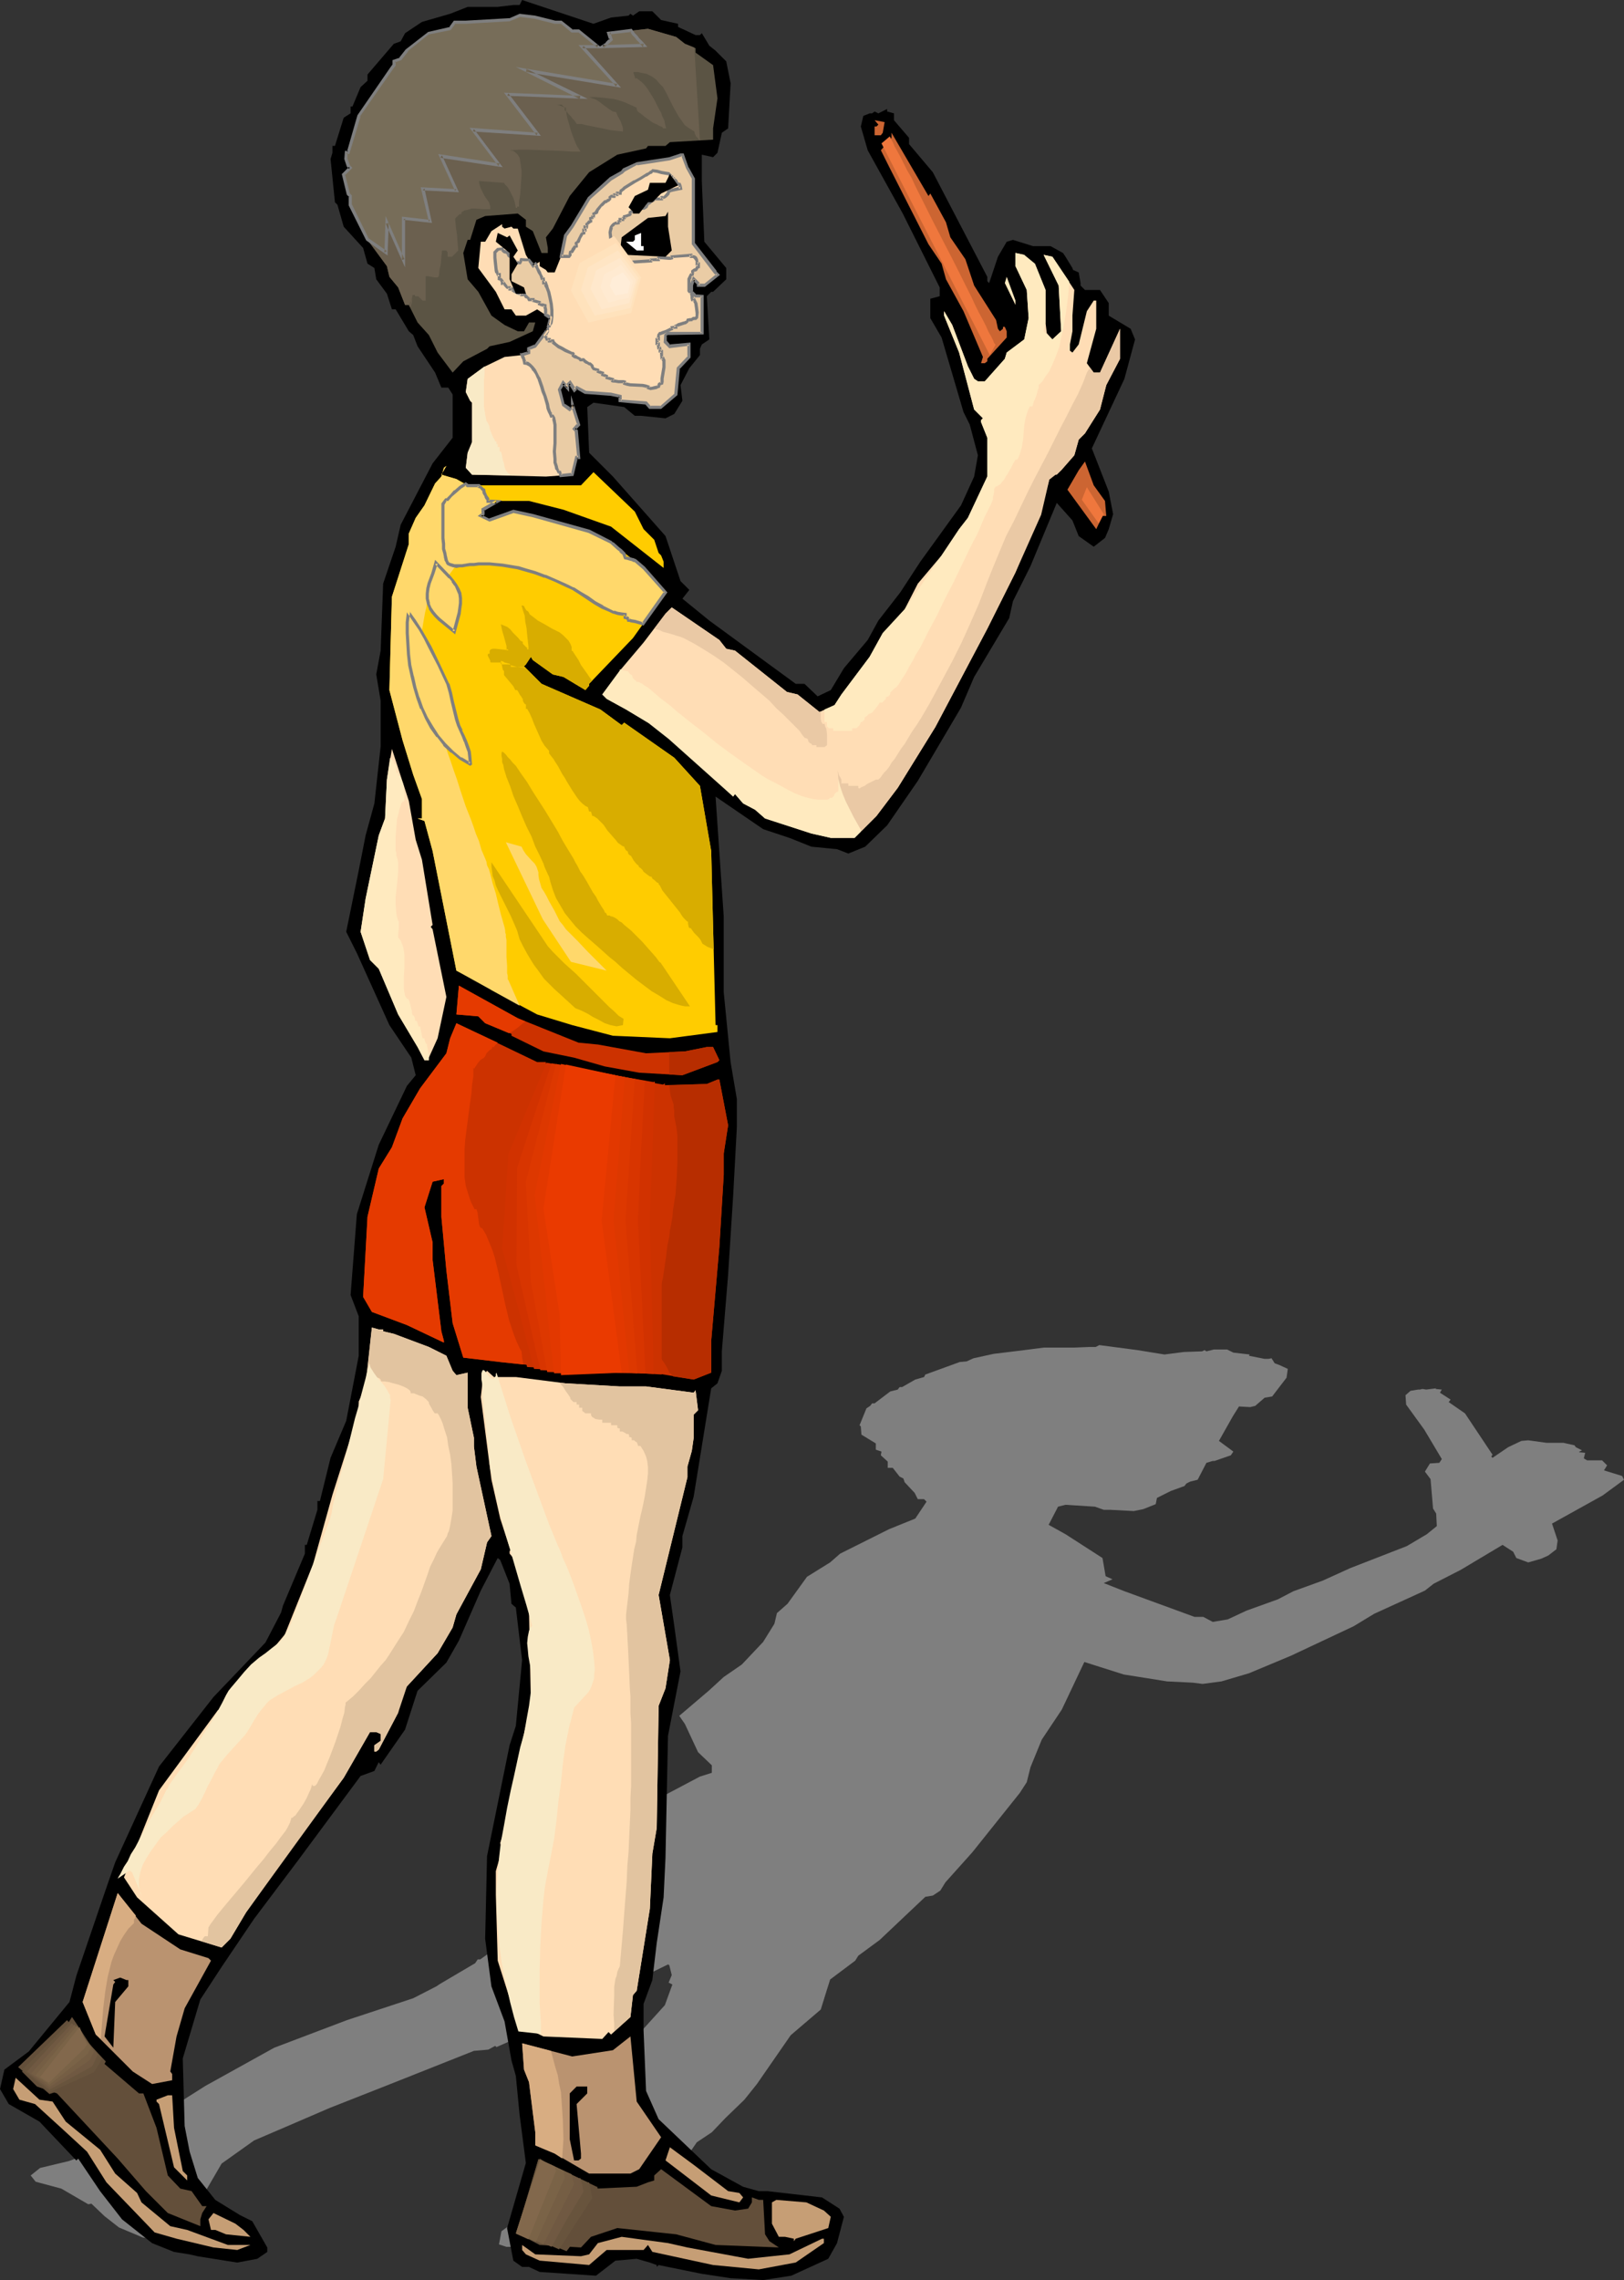
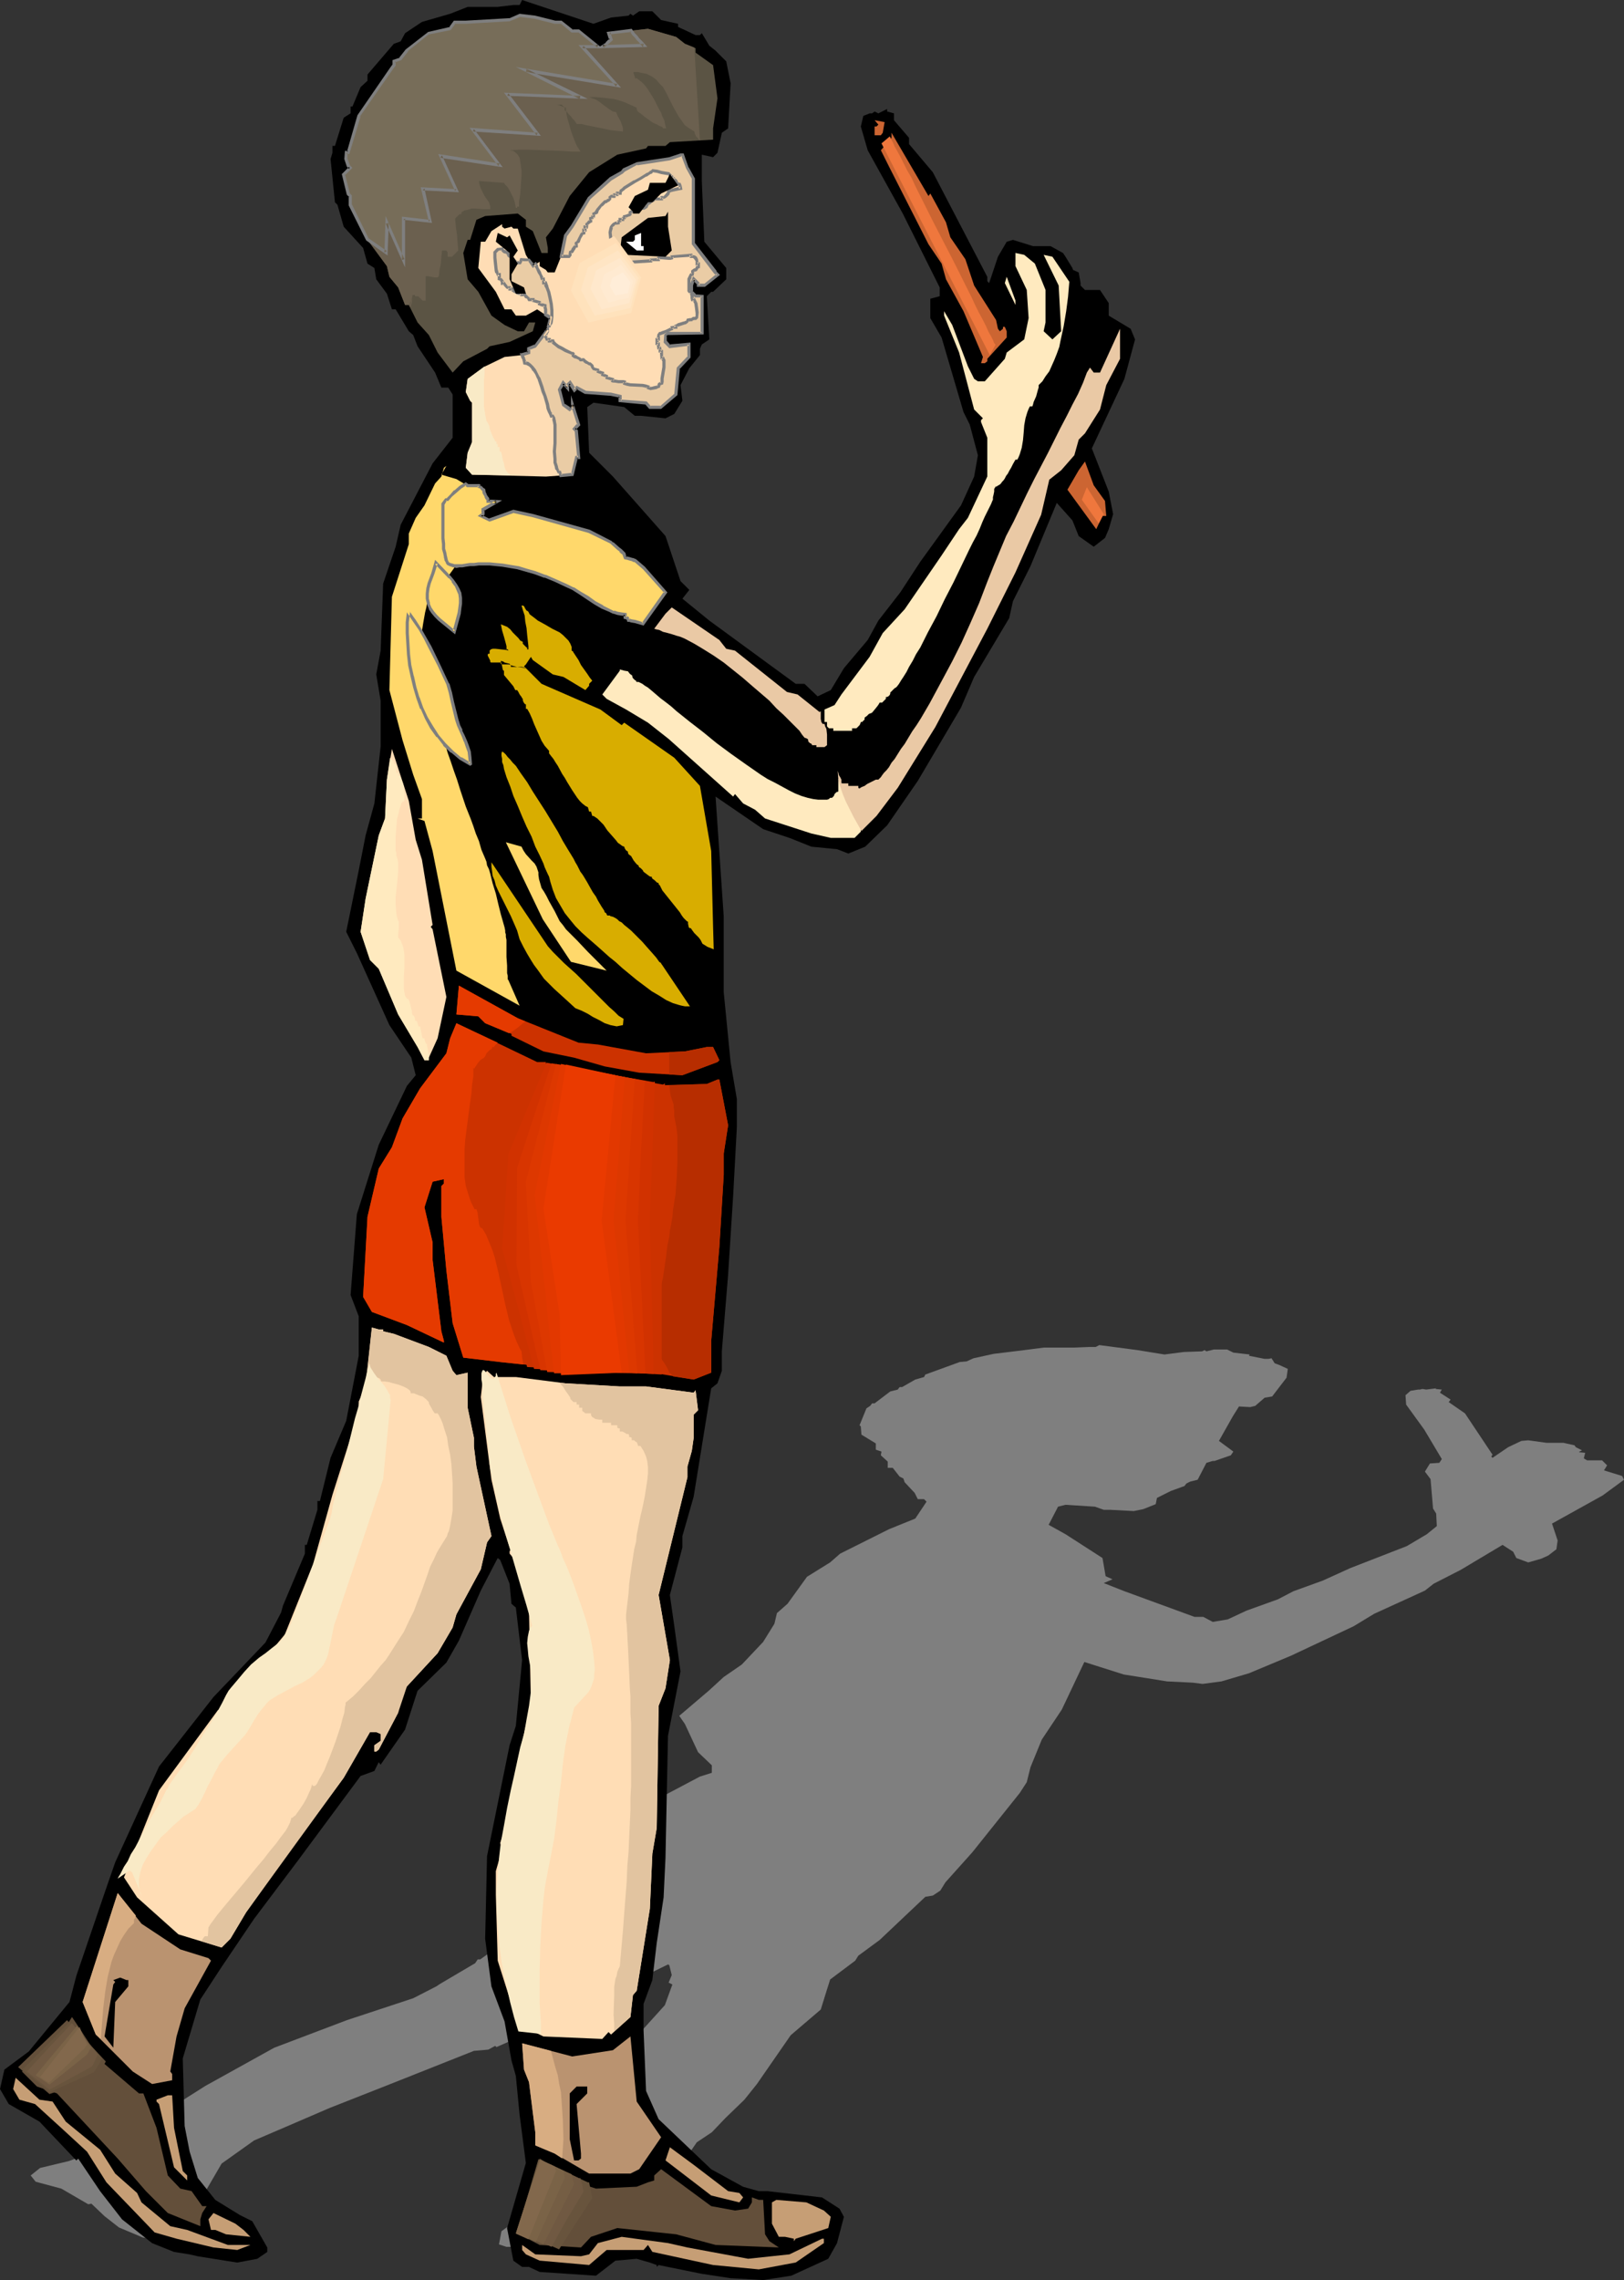
<svg xmlns="http://www.w3.org/2000/svg" xmlns:ns1="http://sodipodi.sourceforge.net/DTD/sodipodi-0.dtd" xmlns:ns2="http://www.inkscape.org/namespaces/inkscape" version="1.0" width="110.905mm" height="155.668mm" id="svg92" ns1:docname="Boy with Stick 1.wmf">
  <rect width="100%" height="100%" fill="#333333" stroke="none" />
  <ns1:namedview id="namedview92" pagecolor="#ffffff" bordercolor="#000000" borderopacity="0.25" ns2:showpageshadow="2" ns2:pageopacity="0.0" ns2:pagecheckerboard="0" ns2:deskcolor="#d1d1d1" ns2:document-units="mm" />
  <defs id="defs1">
    <pattern id="WMFhbasepattern" patternUnits="userSpaceOnUse" width="6" height="6" x="0" y="0" />
  </defs>
  <path style="fill:#7f7f7f;fill-opacity:1;fill-rule:evenodd;stroke:none" d="m 300.56,349.522 5.009,-0.646 4.686,-0.162 0.646,-0.323 0.485,0.323 1.939,-0.485 h 3.393 l 1.616,0.808 4.201,0.485 -0.162,0.323 4.04,0.808 h 0.97 l 0.808,-0.162 0.808,1.293 1.293,0.485 2.101,0.97 -0.323,2.262 -3.717,4.848 -1.939,0.323 -2.424,2.101 -1.293,0.323 -2.909,-0.162 -1.616,2.585 -3.555,6.302 3.717,2.747 -0.646,0.97 -4.201,1.454 h -0.485 l -1.616,0.485 -2.262,4.363 -1.939,0.485 -0.97,0.485 -0.485,0.646 -3.555,1.293 -3.555,1.778 -0.323,1.616 -3.232,1.293 -2.424,0.485 -6.14,-0.323 h -1.616 l -2.262,-0.808 -7.595,-0.485 -1.939,0.485 -2.424,4.686 4.363,2.424 9.534,6.14 0.808,4.686 1.778,0.808 -2.262,0.97 5.333,2.101 18.098,6.625 h 2.262 l 2.424,1.293 3.878,-0.646 4.848,-2.262 8.08,-2.909 4.04,-2.101 7.595,-2.747 7.11,-3.232 14.543,-5.656 5.171,-3.07 2.585,-2.101 -0.162,-3.232 -0.808,-1.293 -0.646,-7.595 -1.454,-1.939 1.293,-2.101 2.424,-0.162 0.646,-0.97 -4.525,-7.595 -4.686,-6.464 -0.162,-2.424 1.293,-1.131 1.939,-0.323 h 0.485 l 0.646,-0.162 0.97,0.162 2.585,-0.323 -0.162,0.162 1.616,0.162 -0.485,0.808 2.747,1.778 -0.485,0.646 4.201,2.909 7.11,10.665 -0.323,0.485 0.323,0.323 4.04,-2.747 3.393,-1.616 1.778,-0.162 4.686,0.646 h 4.363 l 2.909,0.646 0.323,0.485 1.616,0.808 -0.646,0.323 -0.162,0.162 1.616,0.162 -0.323,1.293 v 0.162 l 0.808,0.485 h 3.878 l 1.293,1.293 -0.808,1.293 4.686,1.454 0.485,0.97 -5.494,4.04 -13.089,7.272 1.454,4.363 -0.323,2.262 -2.101,1.616 -1.778,0.808 -3.393,0.97 -3.07,-1.131 -0.808,-1.616 -2.747,-1.778 -10.827,6.464 -6.948,3.555 -2.262,1.778 -13.089,5.979 -5.333,3.232 -16.159,7.595 -10.827,4.525 -7.11,2.101 -4.848,0.646 -2.585,-0.323 -6.625,-0.323 -5.009,-0.808 -6.14,-0.97 -10.18,-3.232 -5.817,12.281 -5.171,7.756 -2.909,7.11 -0.97,3.878 -1.778,2.747 -5.817,7.272 -6.464,8.08 -6.948,7.756 -1.293,2.101 -1.939,1.293 -1.939,0.323 -11.796,11.15 -5.494,4.04 -0.808,1.293 -6.464,4.848 -0.97,3.07 -1.454,4.686 -7.756,6.625 -8.726,12.604 -3.232,4.04 -4.848,4.686 -3.555,3.717 -3.878,2.585 -1.778,2.585 -3.555,6.302 1.454,2.909 10.18,5.009 7.11,1.778 3.717,0.485 h 2.101 l 13.735,0.646 3.717,1.131 0.646,0.808 -3.555,2.909 -3.232,1.454 -10.827,1.778 -7.595,0.485 -8.241,-0.323 -6.948,-0.323 -10.827,-0.97 -0.646,0.323 0.162,-0.323 -1.454,-0.162 -3.07,-0.485 -5.817,0.323 -5.979,1.454 -14.382,-0.323 -2.424,-0.485 h -1.616 l -1.939,-0.646 0.646,-3.393 9.372,-6.787 1.454,-4.848 1.616,-4.04 v -1.616 l 0.808,-4.04 -0.808,-3.393 1.454,-5.009 6.14,-8.564 13.089,-11.311 2.909,-1.939 6.14,-6.787 1.939,-5.333 -0.97,-0.485 0.808,-1.939 -0.646,-2.585 -0.323,-0.162 -6.948,3.393 -8.726,5.171 -5.009,2.101 -9.049,3.07 -6.14,3.878 -8.403,3.717 -0.323,-0.323 -1.778,0.97 -3.717,0.323 -21.976,8.726 -15.19,5.979 -11.635,5.009 -7.918,3.393 -8.403,5.979 -4.04,6.948 -0.485,2.585 0.323,2.747 3.07,2.101 5.171,1.616 2.909,0.808 2.101,2.585 -0.162,0.485 -3.232,0.646 -5.333,0.485 -9.695,-0.646 -2.262,-0.323 -3.717,-0.162 -5.009,-0.808 -6.14,-2.585 -3.717,-2.909 -3.393,-3.232 -0.808,0.162 -6.948,-4.04 -6.625,-1.778 -1.293,-1.616 2.424,-1.939 7.433,-1.778 14.058,-5.171 3.555,-2.747 12.766,-8.403 4.848,-3.07 17.775,-9.857 18.745,-7.11 17.129,-5.656 5.979,-3.07 0.97,-0.646 9.049,-5.333 0.646,-0.97 h 0.646 l 5.009,-3.555 0.646,-0.97 h 0.646 l 5.656,-4.363 6.625,-3.878 7.595,-6.625 2.585,-4.201 -0.646,-2.101 7.11,-8.241 10.18,-7.272 11.311,-5.979 3.07,-0.97 v -1.939 l -3.555,-3.393 -3.393,-7.272 -1.454,-2.101 7.595,-6.464 3.878,-3.555 4.686,-3.232 5.494,-5.817 2.909,-4.686 0.646,-2.747 2.747,-2.424 5.009,-6.948 5.979,-3.717 2.585,-2.262 12.604,-6.302 6.787,-2.747 2.909,-4.363 -0.646,-0.646 h -1.616 l -0.808,-1.616 -2.585,-2.747 -0.323,-0.97 -0.97,-0.485 -1.778,-2.262 h -1.293 v -1.616 l -1.778,-1.616 0.162,-0.97 -1.454,-0.485 v -1.616 l -3.717,-2.262 -0.162,-2.101 -0.323,-0.323 1.778,-4.363 0.97,-0.646 0.485,-0.646 h 0.646 l 4.04,-3.07 1.939,-0.485 0.485,-0.646 h 0.646 l 3.393,-1.939 2.262,-0.646 0.323,-0.646 8.888,-3.232 1.778,-0.162 1.778,-0.808 5.171,-1.131 7.918,-0.97 5.009,-0.646 h 7.756 l 4.04,-0.162 h 1.616 l 0.97,-0.485 9.857,1.293 z" id="path1" />
  <path style="fill:#000000;fill-opacity:1;fill-rule:evenodd;stroke:none" d="m 153.189,6.14 4.525,-1.616 4.525,-0.485 0.485,-0.485 0.646,0.485 1.616,-1.131 h 3.393 l 2.262,2.262 4.363,0.97 v 0.808 l 4.525,2.101 h 1.131 l 0.485,-0.485 1.939,3.232 1.616,1.293 2.747,2.747 1.131,5.656 -0.646,11.635 -1.616,1.131 -1.131,5.171 -1.131,1.131 -2.909,-0.646 v 6.787 l 0.646,15.674 5.656,6.787 v 2.909 l -3.393,3.232 h -0.485 l -1.131,1.131 0.646,11.15 -1.939,1.293 -0.485,1.131 v 1.616 l -2.747,3.393 -2.262,4.363 0.485,4.04 -2.101,3.393 -2.262,1.131 -6.302,-0.646 h -1.616 l -2.747,-2.262 -7.918,-1.131 -1.616,1.131 0.485,11.796 6.14,6.14 13.574,15.351 3.878,11.635 2.262,2.262 -1.778,2.262 6.948,5.656 22.3,16.321 h 2.262 l 3.393,3.232 3.393,-1.616 3.393,-5.656 6.14,-7.272 2.747,-5.009 5.656,-7.272 5.171,-7.918 10.503,-14.543 3.393,-7.433 0.97,-5.494 -2.101,-7.918 -1.616,-3.232 -5.656,-19.229 -2.909,-5.009 v -5.009 l 2.424,-0.646 v -2.262 l -9.534,-19.068 -9.049,-16.321 -1.778,-6.14 0.646,-2.747 1.616,-0.646 h 0.646 l 0.646,-0.485 0.97,0.485 2.262,-1.131 v 0.646 l 1.778,0.485 v 1.778 l 3.878,4.525 v 1.616 l 6.14,7.272 14.058,26.986 v 1.131 l 0.485,0.485 2.262,-6.787 2.262,-3.878 1.616,-0.485 5.171,1.616 h 4.525 l 3.232,1.778 0.646,0.97 1.778,2.909 0.162,0.485 1.454,0.646 0.485,2.747 v 0.646 l 1.131,1.131 h 3.878 l 2.262,3.393 v 3.232 l 5.656,3.393 1.131,2.747 -2.747,10.18 -8.403,17.937 4.363,11.15 1.131,5.817 -1.131,3.878 -0.97,2.262 -2.909,2.262 -3.878,-2.747 -1.616,-4.04 -4.04,-4.525 -6.787,16.321 -4.525,9.049 -0.97,4.363 -9.049,15.19 -3.393,7.918 -11.15,18.906 -7.918,11.473 -5.656,5.494 -4.363,1.778 -2.909,-1.131 -6.625,-0.646 -5.656,-2.262 -6.787,-2.262 -12.281,-8.403 2.101,30.864 v 19.553 l 1.778,18.098 1.616,9.534 v 7.272 l -0.97,17.937 -1.293,20.199 -1.616,19.714 v 5.009 l -1.131,3.232 -1.616,1.293 -4.525,27.955 -2.909,10.18 v 2.909 l -3.232,12.281 1.131,7.918 1.616,11.796 -3.232,16.644 -0.646,31.51 -0.485,10.18 -1.778,11.796 -1.131,9.534 -2.262,6.14 v 6.787 l 0.646,15.674 3.232,7.272 13.574,12.927 8.241,4.525 4.04,1.131 h 2.262 l 14.058,1.616 4.525,2.909 1.131,2.101 -1.778,6.787 -2.262,4.04 -9.534,4.363 -7.272,1.131 -8.403,-0.485 -7.433,-1.131 -11.15,-2.262 -0.485,0.485 v -0.485 l -1.778,-0.646 -3.393,-0.97 -5.494,0.485 -5.009,3.878 -14.543,-0.97 -2.747,-1.293 h -1.778 l -2.262,-1.616 -1.616,-8.403 4.848,-16.805 -1.616,-12.443 -0.97,-10.019 -1.131,-4.04 -1.778,-10.019 -3.393,-9.049 -1.616,-12.281 0.485,-21.33 5.817,-28.602 1.616,-5.009 1.616,-16.967 -1.616,-13.574 -1.131,-0.97 -0.485,-5.171 -2.424,-6.14 -0.646,-0.485 -4.363,8.403 -5.656,12.927 -3.232,5.656 -7.433,7.272 -3.232,10.019 -6.302,9.049 -0.485,-0.646 -1.131,2.262 -3.555,1.293 -16.159,21.815 -11.311,15.028 -8.403,12.443 -5.494,8.403 -4.525,15.19 0.485,17.452 1.293,6.625 2.101,6.787 4.525,5.656 6.302,3.878 3.232,1.616 3.878,6.787 v 1.131 l -2.585,1.778 -5.171,0.97 -10.18,-1.616 -2.101,-0.485 -4.04,-0.646 -5.656,-2.262 -7.756,-6.14 -5.656,-7.272 -5.656,-8.403 -0.485,0.485 L 10.18,547.471 2.262,542.946 0,539.068 l 1.131,-5.009 6.302,-4.686 10.503,-12.766 1.778,-6.787 7.272,-21.33 2.747,-7.918 11.311,-24.723 14.058,-17.937 13.412,-14.058 4.04,-7.756 0.485,-1.778 5.656,-13.412 v -2.262 h 0.485 l 2.747,-9.049 v -2.262 h 0.646 l 2.747,-11.15 4.04,-9.534 3.232,-16.805 v -10.18 l -2.101,-5.494 1.616,-20.845 5.656,-17.937 7.272,-15.19 2.262,-2.747 -1.131,-4.525 -5.656,-8.403 -8.403,-18.583 -2.747,-5.494 3.232,-15.836 1.778,-9.049 2.262,-8.241 1.616,-14.705 v -11.796 l -1.131,-6.787 1.131,-6.14 0.646,-17.29 3.232,-9.534 1.293,-5.656 8.241,-15.836 5.171,-6.625 V 101.802 l -1.131,-1.778 h -1.778 l -1.616,-3.878 -4.525,-6.787 -1.131,-2.909 -1.131,-0.97 -3.393,-5.656 h -0.97 L 99.864,75.786 97.116,72.07 96.632,69.161 94.854,68.03 93.723,63.99 88.714,58.496 87.098,52.84 86.451,52.194 85.32,41.044 85.805,39.428 V 37.651 h 0.646 l 2.262,-7.272 1.778,-1.131 V 27.47 h 0.485 l 2.101,-5.009 1.778,-1.616 v -1.616 l 6.787,-7.918 1.778,-0.646 1.131,-2.101 4.363,-2.909 7.272,-2.101 4.525,-1.778 h 7.756 l 4.04,-0.485 h 1.616 L 134.767,0 145.432,3.555 Z" id="path2" />
  <path style="fill:#5b5444;fill-opacity:1;fill-rule:evenodd;stroke:none" d="m 143.17,5.656 h 1.616 l 2.909,2.262 h 1.616 l 5.656,4.525 1.616,-1.131 1.131,-1.131 -0.646,-1.616 10.18,-1.131 7.272,2.101 2.262,1.778 2.747,1.131 v 1.131 l 4.525,3.232 1.131,8.564 -1.131,7.756 v 2.909 l -11.15,0.646 -1.131,0.97 h -4.525 l -0.485,0.646 -7.433,1.616 -7.272,4.525 -5.009,6.14 -4.363,8.403 -1.778,2.262 0.485,2.747 v 1.293 h -1.616 l -2.262,-5.656 -1.778,-1.131 v -1.778 l -2.101,-1.616 -8.403,0.646 -2.262,0.97 -1.616,5.171 h -0.646 l -1.131,3.393 1.131,6.787 2.747,3.232 3.393,6.14 3.393,2.424 3.393,1.616 h 1.616 l 1.293,-2.262 h 1.616 l -0.646,2.262 -5.979,2.747 -5.171,1.131 -0.646,0.646 -6.14,3.232 -2.747,2.909 -3.878,-5.171 -2.262,-4.525 -2.909,-3.232 -2.262,-4.525 h -0.97 l -1.778,-4.525 -2.262,-2.747 -0.646,-2.747 -5.009,-6.787 -4.363,-9.049 V 50.578 l -0.646,-0.646 -1.131,-5.009 1.778,-1.616 -0.646,-0.485 -0.485,-1.778 v -1.616 h 0.485 l 2.747,-9.534 8.564,-12.443 0.485,-0.646 V 15.836 l 1.778,-0.646 1.616,-2.101 5.656,-4.525 5.494,-1.131 1.131,-1.778 h 2.909 l 11.311,-0.485 2.585,-1.131 4.04,0.485 z" id="path3" />
  <path style="fill:#cc6532;fill-opacity:1;fill-rule:evenodd;stroke:none" d="m 227.844,34.257 -0.485,0.646 h -1.616 v -2.262 h 0.485 l 0.485,-0.485 -0.97,-1.131 2.585,0.485 z" id="path4" />
  <path style="fill:#cc6532;fill-opacity:1;fill-rule:evenodd;stroke:none" d="m 240.125,49.932 4.04,7.433 1.131,3.878 3.878,5.656 2.262,6.787 5.656,8.888 0.485,2.262 0.485,0.646 0.808,-0.646 v -0.485 h 0.485 l 0.485,1.131 v 1.616 l -5.009,5.494 v 0.646 l -0.646,0.485 h -0.97 l 0.485,-1.616 -5.009,-11.796 -4.525,-8.241 -1.131,-4.04 -3.393,-5.009 -10.019,-19.714 -2.262,-4.525 2.747,-3.232 v -1.293 l 9.534,16.321 z" id="path5" />
  <path style="fill:#ffddb5;fill-opacity:1;fill-rule:evenodd;stroke:none" d="m 177.427,43.306 1.616,2.747 v 16.967 l 5.656,7.272 0.485,0.485 -3.393,2.909 h -1.616 v -0.646 l -1.131,-0.97 -0.485,1.616 v 1.616 l 0.97,1.131 h 1.616 v 9.534 h -8.726 l -0.646,0.485 v 1.778 l 1.131,1.131 5.009,-0.485 v 3.232 l -2.909,2.909 -0.485,6.787 -3.878,3.232 h -2.909 l -0.97,-1.131 -6.787,-0.485 v -1.131 l -2.262,-0.485 -6.625,-0.646 -2.262,-1.131 -0.646,0.646 -1.131,-1.939 -0.485,0.646 v 0.646 l -1.131,-1.293 -1.131,1.939 1.131,3.717 1.616,1.293 0.646,-0.646 v -0.646 l 1.616,5.171 -1.131,1.131 0.646,0.485 0.485,6.787 h -0.485 l -1.131,4.525 -6.787,0.485 -19.068,-0.485 -1.616,-1.778 0.485,-3.878 1.131,-2.747 v -10.18 l -0.485,-0.485 -1.131,-2.262 0.485,-3.393 4.525,-3.232 5.009,-2.424 4.525,-0.485 1.778,-0.646 v -0.97 l 1.616,-0.646 3.232,-4.525 0.646,-2.747 -3.393,-2.262 -2.909,1.616 h -2.585 l -1.131,-1.616 h -1.778 l -2.262,-4.525 -4.525,-6.14 0.646,-6.787 h 1.131 l 1.616,-2.747 2.747,-1.778 v 0.646 l 0.646,0.485 1.778,-0.485 0.485,0.485 h 1.131 l 2.101,6.787 1.778,2.909 1.778,-1.131 v 1.131 l 1.616,0.97 0.485,0.646 h 1.778 l 1.616,-4.04 1.131,-5.494 1.778,-2.262 4.363,-7.272 5.656,-5.171 2.747,-1.616 0.646,-0.646 3.232,-1.616 8.564,-1.131 2.747,-1.131 h 0.485 z" id="path6" />
  <path style="fill:#eacca5;fill-opacity:1;fill-rule:evenodd;stroke:none" d="m 141.716,84.027 0.323,-1.939 -1.131,-0.808 -0.162,-1.454 v -0.646 -0.323 l -0.485,-0.162 h -0.485 l -0.323,-0.162 -0.162,-0.162 V 78.049 l -1.616,-0.485 v -0.323 h -1.131 l -0.162,-0.323 -0.323,-0.162 -0.485,-0.323 -0.162,-0.323 h -0.808 v -0.323 h -0.162 l -0.323,-0.162 -0.808,-0.162 -0.646,-0.323 -0.162,-0.323 -0.162,-0.162 h -0.808 v -0.485 h -0.646 l -0.808,-1.131 h -0.485 v -0.323 l -0.162,-0.323 -0.162,-0.323 -0.323,-0.162 V 70.777 h -0.485 l -0.162,-0.485 -0.162,-0.646 -0.162,-1.454 -0.162,-1.616 v -1.454 l 0.323,-0.485 0.323,-0.323 h 1.131 l 0.162,0.323 0.323,0.323 0.323,0.162 h 0.485 l 0.323,0.323 v 0.323 l 0.162,0.162 0.323,0.162 0.323,0.162 v 0.323 l 0.162,0.162 0.323,0.323 0.323,0.485 0.323,0.162 h 1.131 l 0.323,-0.646 h 1.939 l 0.97,1.616 0.646,-0.485 0.323,0.323 0.162,0.646 0.646,1.131 0.162,0.485 0.323,0.646 v 0.323 l 0.162,0.162 h 0.323 v 1.131 h 0.485 l 0.323,0.97 0.485,1.293 0.323,1.616 0.485,1.454 0.162,1.616 v 1.616 l -0.162,1.293 -0.323,0.646 -0.162,0.485 z m -6.948,7.595 0.162,0.646 0.323,0.485 0.162,0.485 v 0.485 l 0.808,0.162 0.485,0.323 0.646,0.646 0.646,0.646 0.485,0.97 0.485,1.131 0.808,2.262 0.485,1.131 0.323,1.293 0.646,2.101 0.323,0.97 0.323,0.808 0.162,0.646 0.323,0.485 h 0.323 l 0.323,0.646 0.162,0.808 0.162,0.808 v 0.97 1.939 l -0.162,1.939 v 2.101 1.939 l 0.162,0.97 0.162,0.808 0.323,0.808 0.323,0.808 h 0.323 l 0.323,0.808 2.909,-0.162 1.131,-4.525 h 0.485 l -0.485,-6.787 -0.646,-0.485 1.131,-1.131 -1.616,-5.171 v 0.646 l -0.646,0.646 -1.616,-1.293 -1.131,-3.717 1.131,-1.939 1.131,1.293 v -0.646 l 0.485,-0.646 1.131,1.939 0.646,-0.646 2.262,1.131 6.625,0.646 2.262,0.485 v 1.131 l 6.787,0.485 0.97,1.131 h 2.909 l 3.878,-3.232 0.485,-6.787 2.909,-2.909 v -3.232 l -5.009,0.485 -1.131,-1.131 v -1.778 l 0.646,-0.485 h 8.726 v -9.534 h -1.616 l -0.97,-1.131 V 73.686 l 0.485,-1.616 1.131,0.97 v 0.646 h 1.616 l 3.393,-2.909 -0.485,-0.485 -5.656,-7.272 V 46.053 l -1.616,-2.747 -1.293,-3.393 h -0.485 l -2.747,1.131 -8.564,1.131 -3.232,1.616 -0.646,0.646 -2.747,1.616 -5.656,5.171 -4.363,7.272 -1.778,2.262 -0.97,5.333 v 0.162 h 1.939 l 0.323,-0.485 v -0.323 -0.323 h 0.162 l 0.323,-0.162 0.323,-0.646 0.323,-0.485 0.162,-0.162 0.323,-0.162 v -0.323 -0.485 h 0.162 l 0.162,-0.323 0.485,-0.97 0.485,-0.808 0.162,-0.323 0.323,-0.162 V 59.304 h 0.485 v -0.323 -0.485 h 0.323 V 57.85 l 0.323,-0.162 0.162,-0.162 0.323,-0.323 0.323,-0.162 V 56.718 56.395 h 0.162 l 0.162,-0.162 v -0.162 -0.162 h 0.162 0.162 v -0.485 -0.162 l 0.808,-0.485 0.162,-0.323 0.162,-0.485 0.808,-0.97 1.131,-0.97 0.485,-0.162 0.323,-0.162 0.323,-0.323 v -0.485 l 0.323,-0.323 h 0.808 v -0.323 h 0.485 0.323 v -0.485 h 0.646 l 0.162,-0.162 0.162,-0.485 0.485,-0.323 0.485,-0.323 1.131,-0.808 1.454,-0.808 1.454,-0.808 1.293,-0.808 0.646,-0.323 0.485,-0.323 0.485,-0.323 0.162,-0.162 1.293,0.162 0.97,0.162 0.97,0.323 0.97,0.162 0.485,0.323 v 0.485 h 0.323 v 0.323 h 0.485 v 0.323 h 0.162 l 0.485,0.323 v 0.323 l 0.162,0.323 0.323,0.162 h 0.323 l 0.162,0.646 0.162,0.485 -0.646,0.162 -1.293,0.323 h -0.646 l -0.485,0.323 v 0.323 l -0.162,0.162 -0.323,0.485 -0.485,0.323 -0.162,0.162 h -0.646 v 0.485 h -1.939 l -0.162,0.162 -0.485,0.323 -0.485,0.485 -0.323,0.162 h -0.162 l -0.323,0.808 -0.808,0.323 h -0.808 v 0.323 l -0.162,0.162 -0.162,0.162 -0.808,0.162 -0.97,0.162 h -0.323 l -0.162,0.162 v 0.485 h -0.162 l -0.485,0.323 -0.485,0.162 -0.323,0.162 v 0.162 l -0.162,0.162 h -0.323 v 0.162 0.323 h -0.323 -0.485 v 0.162 0.162 h -0.162 l -0.162,0.162 v 0.323 h -0.646 l -0.646,0.323 -0.323,0.323 -0.323,0.485 -0.162,0.646 -0.162,0.646 0.162,1.454 0.162,1.616 0.485,1.454 0.162,0.808 v 0.485 l 0.162,0.485 v 0.323 l 0.485,0.485 1.778,0.323 v 0.323 l 7.272,-0.323 v -0.323 h 1.939 v -0.485 h 0.323 0.323 l 2.101,0.162 h 0.323 l 0.323,-0.162 v -0.323 l 5.009,-0.485 v 0.485 h 0.808 l 0.323,0.323 0.323,0.485 v 1.131 h 0.323 v 0.646 l -0.162,0.162 -0.162,0.323 -0.323,0.323 h -0.323 l -0.485,0.323 v 0.485 0.323 h -0.162 l -0.162,0.162 -0.323,0.485 -0.162,0.646 -0.162,0.808 v 1.454 l 0.162,0.646 v 0.323 h 0.485 v 0.485 l 0.162,0.485 0.162,0.646 v 0.323 h 0.485 l 0.323,0.97 0.323,1.131 v 1.293 1.131 l -0.323,0.485 h -0.485 l -0.485,0.162 -0.485,0.162 h -0.485 l -0.162,0.323 -0.323,0.162 -0.323,0.323 -0.646,0.162 -0.97,0.323 -0.485,0.162 h -0.162 v 0.485 h -1.131 v 0.323 l -0.162,0.162 -0.323,0.162 -0.97,0.323 -0.97,0.485 h -0.323 l -0.323,0.162 -0.323,0.323 v 1.131 h -0.485 v 1.131 h 0.485 v 1.131 h 0.323 v 0.323 0.485 h 0.485 v 1.778 h 0.323 l 0.162,0.646 0.162,0.808 -0.162,0.97 v 0.97 l -0.323,1.778 -0.162,0.808 v 0.485 l -0.323,0.162 -0.323,0.162 -0.162,0.323 v 0.162 l -0.162,0.162 h -0.323 l -0.808,0.323 h -0.808 -0.323 l -0.323,-0.162 v -0.323 l -0.646,-0.162 -0.646,-0.162 h -1.616 -1.778 l -0.646,-0.162 -0.646,-0.323 v -0.323 h -0.323 l -0.485,-0.162 h -0.808 -0.97 -0.323 L 158.198,98.247 v -0.323 l -1.616,-0.485 v -0.323 l -1.131,-0.485 v -0.323 l -1.131,-0.485 v -0.323 l -1.131,-0.323 -0.323,-0.323 v -0.485 l -0.323,-0.323 -0.485,-0.162 -0.485,-0.323 -0.485,-0.323 -0.485,-0.485 h -0.323 -0.485 l -0.162,-0.162 -0.646,-0.323 -0.646,-0.323 -0.323,-0.162 v -0.485 l -0.162,-0.162 h -0.323 l -0.808,-0.323 -0.808,-0.485 -0.808,-0.323 -0.97,-0.646 -0.808,-0.485 -0.485,-0.485 -0.162,-0.162 v -0.323 h -0.808 v -0.323 h -0.808 l -0.162,-0.646 -0.162,-0.162 v -0.323 l 0.162,-0.162 0.162,-0.323 0.162,-0.485 0.162,-0.323 v -0.162 l -3.232,4.363 -1.616,0.646 v 0.97 z" id="path7" />
  <path style="fill:#7f7f7f;fill-opacity:1;fill-rule:evenodd;stroke:none" d="m 141.716,83.704 0.323,0.485 0.485,-2.424 -1.454,-0.97 0.162,0.485 v -1.454 0 l -0.162,-0.646 v 0 -0.646 L 140.423,78.372 v 0 l -0.485,-0.162 v 0.162 l -0.323,-0.162 -0.162,-0.162 h -0.162 l 0.323,0.323 v -0.646 l -1.778,-0.485 0.162,0.323 v -0.646 h -1.454 l 0.323,0.162 -0.162,-0.323 -0.485,-0.323 v -0.162 l -0.323,-0.162 v 0 l -0.162,-0.485 h -1.131 l 0.323,0.485 v -0.646 l -0.485,-0.162 v 0 h -0.323 0.162 l -0.808,-0.162 v 0 l -0.646,-0.323 h 0.162 l -0.323,-0.162 0.162,0.162 -0.162,-0.646 h -1.131 l 0.485,0.485 -0.162,-0.808 h -0.97 l 0.323,0.162 -0.97,-1.293 -0.646,-0.162 0.485,0.485 v -0.485 l -0.323,-0.485 -0.323,-0.323 -0.323,-0.162 0.162,0.323 v -1.454 h -0.808 l 0.323,0.162 -0.162,-0.485 v 0 l -0.162,-0.646 v 0.162 l -0.162,-1.616 -0.162,-1.616 v 0.162 -1.454 0.162 l 0.323,-0.323 v 0 l 0.323,-0.323 h -0.323 1.131 l -0.323,-0.162 0.162,0.323 0.485,0.485 0.485,0.162 h 0.323 -0.162 l 0.323,0.323 -0.162,-0.323 0.162,0.485 0.162,0.323 0.485,0.323 h 0.323 l -0.323,-0.323 0.162,0.323 0.162,0.323 0.808,0.808 h -0.162 l 0.323,0.485 h 1.616 l 0.485,-0.97 -0.323,0.162 h 1.939 l -0.323,-0.162 1.293,1.939 0.97,-0.808 h -0.646 l 0.162,0.485 0.323,0.485 0.485,1.131 0.323,0.485 0.323,0.646 -0.162,-0.162 0.162,0.323 0.162,0.485 0.646,0.162 -0.323,-0.485 v 1.454 l 0.808,0.162 -0.485,-0.323 0.485,1.131 v -0.162 l 0.485,1.293 0.323,1.454 0.323,1.616 v 0 l 0.162,1.616 v -0.162 1.616 -0.162 l -0.162,1.454 v 0 l -0.162,0.485 v 0 l -0.323,0.485 0.485,-0.162 h -0.162 l -0.646,0.808 h 0.97 l 0.323,-0.808 h 0.162 l 0.162,-0.646 0.162,-1.454 v 0 -1.616 0 l -0.162,-1.616 v 0 l -0.323,-1.616 -0.323,-1.454 -0.485,-1.293 v -0.162 l -0.485,-1.293 h -0.808 l 0.485,0.485 -0.162,-1.454 h -0.646 l 0.323,0.162 v -0.162 l -0.162,-0.323 v 0 l -0.323,-0.646 -0.162,-0.485 -0.646,-1.131 -0.162,-0.646 -0.485,-0.808 -0.97,0.808 h 0.646 l -1.293,-1.616 -2.424,-0.162 -0.323,0.97 0.323,-0.162 h -1.131 l 0.323,0.162 -0.162,-0.323 -0.808,-0.808 v 0.162 l -0.162,-0.323 0.162,0.162 -0.162,-0.485 -0.646,-0.162 h 0.162 l -0.162,-0.162 v 0.162 l -0.162,-0.323 0.162,0.323 -0.162,-0.485 -0.485,-0.485 -0.485,-0.162 h 0.162 l -0.485,-0.162 0.162,0.162 -0.323,-0.323 v 0.162 l -0.162,-0.646 -1.616,0.162 -0.485,0.485 v 0 l -0.485,0.485 v 1.616 0 l 0.162,1.616 0.162,1.454 v 0.162 l 0.162,0.646 h 0.162 l 0.323,0.808 h 0.646 l -0.485,-0.485 v 1.454 l 0.485,0.162 V 72.231 l 0.162,0.323 v 0 l 0.162,0.323 v 0 0.646 h 0.808 l -0.485,-0.323 1.131,1.293 0.808,0.162 -0.323,-0.485 v 0.808 h 1.131 l -0.323,-0.323 v 0.485 l 0.485,0.323 0.646,0.323 0.162,0.162 0.646,0.162 h 0.162 0.162 0.323 l -0.485,-0.323 0.162,0.646 h 1.131 l -0.323,-0.162 0.323,0.485 0.323,0.323 v -0.162 l 0.485,0.323 h -0.162 l 0.323,0.485 h 1.293 l -0.485,-0.485 0.162,0.646 1.778,0.485 -0.323,-0.323 v 0.646 l 0.485,0.162 -0.162,-0.162 0.162,0.162 0.323,0.162 0.646,0.162 v 0 h 0.323 l -0.323,-0.323 v 0.323 0.162 l 0.162,0.485 v 0 1.616 l 1.454,0.97 -0.162,-0.485 -0.646,2.585 z" id="path8" />
  <path style="fill:#7f7f7f;fill-opacity:1;fill-rule:evenodd;stroke:none" d="m 134.121,91.137 0.485,1.293 0.323,0.485 -0.162,-0.162 0.162,0.485 v 0 l 0.162,0.808 0.97,0.162 h -0.162 l 0.646,0.323 v 0 l 0.485,0.485 v 0 l 0.485,0.808 v -0.162 l 0.646,0.97 0.485,1.131 v -0.162 l 0.808,2.424 0.323,1.131 0.485,1.131 0.646,2.262 0.162,0.97 0.323,0.808 0.323,0.646 v 0 l 0.323,0.808 h 0.646 l -0.323,-0.323 0.323,0.646 h -0.162 l 0.162,0.808 v -0.162 l 0.162,0.97 v -0.162 0.97 1.939 1.939 l -0.162,2.101 0.162,1.939 v 0 0.97 l 0.323,0.97 v 0 l 0.162,0.808 h 0.162 l 0.485,0.97 h 0.485 l -0.323,-0.162 0.323,1.131 3.555,-0.323 1.131,-4.686 -0.323,0.323 h 0.97 l -0.646,-7.433 -0.646,-0.646 v 0.646 l 1.293,-1.293 -2.424,-7.756 v 3.07 l 0.162,-0.162 -0.646,0.485 0.485,-0.162 -1.778,-1.131 0.162,0.323 -0.97,-3.878 -0.162,0.323 1.131,-1.778 h -0.646 l 1.778,2.101 v -1.778 l -0.162,0.323 0.646,-0.646 h -0.646 l 1.454,2.262 0.97,-0.97 h -0.485 l 2.262,1.293 6.625,0.485 v 0 l 2.424,0.485 -0.323,-0.323 v 1.454 l 6.948,0.646 -0.162,-0.162 1.131,1.293 h 3.07 l 4.201,-3.555 0.646,-6.948 -0.162,0.323 2.909,-3.07 v -3.878 l -5.494,0.485 0.323,0.162 -0.97,-1.131 v 0.323 -1.778 l -0.162,0.323 0.646,-0.485 -0.162,0.162 9.211,-0.162 v -10.18 l -2.101,-0.162 0.323,0.162 -1.131,-1.131 0.162,0.323 v -1.616 0 l 0.485,-1.616 -0.646,0.162 1.131,1.131 v -0.323 0.97 h 2.101 l 3.878,-3.07 -0.97,-0.97 h 0.162 l -5.656,-7.272 v 0.323 -16.967 l -1.616,-2.909 v 0.162 l -1.293,-3.717 h -0.808 l -2.909,0.97 v 0 l -8.403,1.293 -3.555,1.616 -0.485,0.646 v 0 l -2.909,1.616 -5.656,5.171 -4.363,7.272 -1.778,2.424 -1.131,5.494 v 0.485 h 2.585 l 0.485,-0.646 v -0.808 l -0.162,0.323 h 0.162 l 0.485,-0.323 0.323,-0.646 v 0.162 l 0.323,-0.646 v 0 l 0.162,-0.162 -0.323,0.162 0.646,-0.162 v -1.131 l -0.162,0.323 0.162,-0.162 0.485,-0.323 0.323,-0.97 0.485,-0.808 v 0 l 0.162,-0.323 -0.162,0.162 0.646,-0.162 V 59.304 l -0.485,0.485 h 0.808 v -1.293 l -0.323,0.485 h 0.646 l 0.162,-1.131 -0.323,0.323 0.323,-0.162 0.323,-0.323 v 0 l 0.323,-0.162 h -0.162 l 0.485,-0.162 V 56.395 l -0.323,0.323 h 0.323 l 0.162,-0.162 0.323,-0.323 v -0.323 l -0.323,0.323 h 0.162 -0.162 0.485 l 0.162,-0.97 -0.323,0.323 0.97,-0.485 0.162,-0.485 v 0 l 0.162,-0.485 v 0.162 l 0.808,-1.131 v 0.162 l 0.97,-0.97 v 0.162 l 0.485,-0.323 h -0.162 l 0.485,-0.162 0.485,-0.485 0.162,-0.646 -0.162,0.323 0.323,-0.323 -0.323,0.162 h 1.131 l 0.162,-0.808 -0.485,0.323 h 1.131 v -0.808 l -0.323,0.485 h 1.131 v -0.646 0.162 l 0.162,-0.323 v 0 l 0.485,-0.323 0.323,-0.323 v 0 l 1.293,-0.808 1.293,-0.808 v 0 l 1.454,-0.808 1.293,-0.808 h 0.162 l 0.485,-0.323 v 0 l 0.485,-0.323 v 0 l 0.485,-0.162 v -0.162 l 0.323,-0.162 h -0.323 l 1.131,0.162 v 0 l 1.131,0.323 0.97,0.162 v 0 l 0.97,0.162 -0.323,-0.162 0.485,0.485 -0.162,-0.323 0.162,0.808 h 0.646 l -0.323,-0.323 v 0.646 l 0.808,0.162 -0.485,-0.485 0.162,0.646 h 0.485 -0.162 l 0.323,0.323 -0.162,-0.162 0.162,0.323 0.323,0.485 0.323,0.323 h 0.485 l -0.485,-0.323 0.323,0.485 0.808,-0.162 -0.323,-0.808 h -0.485 0.162 l -0.323,-0.162 0.162,0.162 -0.323,-0.323 0.162,0.162 -0.162,-0.485 -0.485,-0.485 -0.485,-0.162 0.323,0.485 v -0.646 h -0.808 l 0.485,0.323 -0.162,-0.808 h -0.646 l 0.323,0.485 v -0.646 l -0.646,-0.646 -0.97,-0.162 v 0 l -0.97,-0.162 -1.131,-0.323 v 0 l -1.293,-0.162 -0.485,0.485 v -0.162 l -0.323,0.323 v 0 l -0.485,0.323 h -0.162 l -0.485,0.323 v 0 l -1.293,0.808 -1.454,0.808 h -0.162 l -1.293,0.808 -1.293,0.808 v 0 l -0.485,0.485 -0.485,0.323 -0.162,0.485 -0.162,0.323 0.323,-0.323 h -0.97 l -0.162,0.808 0.485,-0.485 -1.131,0.162 v 0.646 l 0.323,-0.323 h -0.808 l -0.646,0.485 v 0.646 l 0.162,-0.323 -0.485,0.323 h 0.162 -0.323 v 0.162 l -0.646,0.162 -0.97,0.97 -0.97,1.131 -0.323,0.485 v 0 l -0.162,0.323 0.323,-0.162 -0.97,0.485 v 0.97 l 0.323,-0.485 h -0.323 l -0.323,0.323 v 0.323 0 l -0.162,0.162 0.323,-0.323 -0.162,0.162 0.162,-0.162 -0.646,0.162 v 0.97 l 0.162,-0.323 -0.323,0.162 -0.323,0.323 v 0 l -0.162,0.323 v -0.162 l -0.323,0.323 v 0.808 l 0.323,-0.323 h -0.808 v 1.131 l 0.485,-0.323 h -0.808 v 1.131 l 0.162,-0.323 -0.323,0.162 -0.323,0.323 -0.485,0.97 -0.485,0.97 0.162,-0.162 -0.323,0.323 0.162,-0.162 -0.485,0.323 v 0.97 l 0.323,-0.323 h -0.323 l -0.323,0.323 -0.485,0.646 v 0 l -0.162,0.485 v -0.162 l -0.162,0.162 h 0.162 l -0.485,0.162 -0.162,0.97 0.162,-0.323 -0.323,0.485 0.323,-0.162 h -1.939 l 0.323,0.485 v -0.162 0.162 l 1.131,-5.494 v 0.162 l 1.616,-2.262 4.363,-7.272 v 0 l 5.656,-5.009 -0.162,0.162 2.909,-1.778 0.646,-0.646 -0.162,0.162 3.232,-1.778 v 0.162 l 8.403,-1.293 2.909,-0.97 h -0.162 0.485 l -0.323,-0.323 1.293,3.393 1.616,2.909 -0.162,-0.323 v 16.967 l 5.656,7.433 0.162,0.162 0.485,0.485 0.162,-0.485 -3.393,2.747 0.162,-0.162 h -1.616 l 0.485,0.485 -0.162,-0.808 -1.616,-1.616 -0.808,2.262 v 1.939 l 1.293,1.293 h 1.778 l -0.323,-0.323 v 9.534 l 0.323,-0.323 h -8.888 l -0.808,0.646 -0.162,2.101 1.454,1.454 5.171,-0.646 -0.485,-0.323 v 3.232 l 0.162,-0.323 -2.909,3.07 -0.646,6.787 0.162,-0.162 -3.878,3.393 0.323,-0.162 h -2.909 l 0.323,0.162 -1.131,-1.293 -6.787,-0.485 0.323,0.323 V 101.964 l -2.747,-0.646 v 0 l -6.625,-0.485 h 0.162 l -2.424,-1.293 -0.808,0.808 h 0.646 l -1.454,-2.262 -1.131,1.131 v 0.808 l 0.646,-0.323 -1.454,-1.616 -1.293,2.424 1.131,4.201 1.939,1.454 0.97,-0.97 0.162,-0.808 -0.808,0.162 1.616,5.171 v -0.485 l -1.293,1.454 0.808,0.808 -0.162,-0.162 0.646,6.787 0.323,-0.485 h -0.808 l -1.131,4.686 0.323,-0.323 -2.909,0.323 0.323,0.323 -0.323,-1.131 -0.646,-0.162 0.323,0.323 -0.323,-0.808 v 0.162 l -0.162,-0.808 v 0 l -0.323,-0.97 v -0.97 0.162 l -0.162,-1.939 0.162,-2.101 v -1.939 -1.939 -0.97 0 l -0.162,-0.808 v -0.162 l -0.162,-0.646 v -0.162 l -0.485,-0.808 h -0.485 l 0.323,0.162 -0.323,-0.485 h 0.162 l -0.323,-0.485 -0.323,-0.97 -0.162,-0.97 -0.646,-2.101 -0.485,-1.293 -0.323,-1.131 -0.808,-2.262 -0.162,-0.162 -0.485,-0.97 -0.485,-0.97 v 0 l -0.646,-0.808 v 0 l -0.646,-0.646 -0.646,-0.485 -0.808,-0.162 0.323,0.485 -0.162,-0.646 -0.162,-0.485 v 0 l -0.162,-0.485 -0.323,-0.646 -0.323,0.485 z" id="path9" />
  <path style="fill:#7f7f7f;fill-opacity:1;fill-rule:evenodd;stroke:none" d="m 175.165,48.154 0.162,0.646 0.323,-0.485 h -0.646 -0.162 l -1.293,0.323 v 0 l -0.646,0.162 -0.646,0.323 -0.162,0.485 h 0.162 l -0.162,0.162 v -0.162 l -0.323,0.485 -0.323,0.323 -0.323,0.323 0.323,-0.162 h -0.97 l -0.162,0.808 0.485,-0.485 -2.101,0.162 -0.323,0.162 -0.485,0.323 v 0 l -0.485,0.485 h 0.162 -0.323 0.162 l -0.485,0.162 -0.323,0.97 v -0.162 l -0.646,0.323 h 0.162 -1.131 v 0.646 l 0.162,-0.323 -0.162,0.162 v 0 h -0.323 0.162 l -0.808,0.162 -0.97,0.162 -0.323,0.162 -0.485,0.323 v 0.646 l 0.162,-0.323 v 0 0 0 l -0.485,0.323 -0.485,0.162 v 0 l -0.646,0.162 v 0.485 -0.162 0.162 l 0.162,-0.162 h -0.162 0.323 -0.485 l -0.162,0.323 v 0.485 l 0.323,-0.485 h -1.131 v 0.646 -0.162 0.162 l 0.162,-0.162 h -0.162 0.162 l -0.485,0.162 -0.162,0.323 v 0.323 l 0.485,-0.485 -0.808,0.162 -0.646,0.323 -0.485,0.485 -0.323,0.485 -0.162,0.646 v 0 l -0.162,0.808 0.162,1.616 0.162,1.616 v 0 l 0.323,1.454 0.162,0.646 v 0 l 0.162,0.646 v 0.323 l 0.162,0.485 0.646,0.646 1.939,0.323 -0.323,-0.323 v 0.808 l 7.918,-0.485 v -0.646 l -0.323,0.323 h 2.262 v -0.808 l -0.323,0.485 0.485,-0.162 h -0.162 0.323 v 0 l 1.939,0.162 h 0.485 l 0.646,-0.162 0.162,-0.646 -0.323,0.323 4.848,-0.323 -0.485,-0.485 0.162,0.808 h 1.131 -0.323 l 0.323,0.323 0.323,0.485 v -0.323 1.454 h 0.646 l -0.323,-0.323 v 0.646 l 0.162,-0.323 -0.323,0.162 -0.162,0.323 v 0 l -0.162,0.323 0.162,-0.162 -0.485,0.162 -0.646,0.485 v 0.97 l 0.162,-0.323 H 178.397 l -0.323,0.162 -0.323,0.646 v 0 l -0.323,0.646 v 0.808 1.616 0.646 0.162 l 0.323,0.485 0.646,0.162 -0.485,-0.323 0.162,0.323 0.162,0.646 v 0 0.485 0 l 0.162,0.808 h 0.808 l -0.485,-0.323 0.485,0.97 v 0 l 0.162,1.131 0.162,1.293 v -0.162 1.131 -0.162 l -0.323,0.323 0.162,-0.162 h -0.485 l -0.485,0.323 v 0 h -0.485 0.162 l -0.808,0.162 -0.162,0.485 0.162,-0.162 -0.323,0.323 v -0.162 l -0.485,0.323 0.162,-0.162 -0.485,0.162 -1.131,0.323 v 0 l -0.485,0.323 -0.485,0.162 v 0.646 l 0.485,-0.485 -1.454,0.162 v 0.646 l 0.162,-0.323 h -0.162 l -0.323,0.162 v 0 l -0.97,0.485 -0.97,0.323 v 0 l -0.323,0.162 h -0.323 l -0.485,0.646 -0.162,1.293 0.485,-0.485 -0.808,0.162 v 1.778 h 0.808 l -0.485,-0.323 0.162,1.454 h 0.646 l -0.323,-0.323 v 1.131 h 0.808 l -0.485,-0.323 0.162,2.101 h 0.646 l -0.485,-0.323 v 0.162 l 0.323,0.646 v -0.162 0.808 0 0.97 -0.162 l -0.162,0.97 -0.323,1.939 v 0.808 l -0.162,0.485 0.323,-0.323 h -0.323 l -0.485,0.323 -0.162,0.485 -0.162,0.323 0.323,-0.323 h -0.162 v 0 l -0.323,0.162 v 0 l -0.808,0.162 h 0.162 l -0.808,0.162 h 0.162 l -0.485,-0.162 0.162,0.162 -0.323,-0.162 0.323,0.323 v -0.485 l -0.97,-0.323 -0.808,-0.162 v 0 l -3.393,-0.162 h 0.162 l -0.808,-0.162 v 0 l -0.646,-0.162 0.323,0.323 V 98.247 l -0.646,-0.162 h -0.323 -0.97 l -0.97,-0.162 h 0.162 -0.485 0.162 l -0.323,0.808 h 0.162 0.323 v 0 l 0.97,0.162 h 0.808 v 0 h 0.323 0.323 l -0.323,-0.323 v 0.646 l 0.97,0.323 0.808,0.162 v 0 l 3.393,0.162 h -0.162 l 0.808,0.162 v 0 l 0.485,0.162 -0.162,-0.485 v 0.646 l 0.485,0.162 0.485,0.162 0.97,-0.162 v 0 l 0.808,-0.162 h -0.162 l 0.323,-0.162 v 0 l 0.485,-0.162 0.162,-0.485 -0.162,0.162 0.162,-0.323 v 0.162 l 0.162,-0.162 h -0.162 l 0.646,-0.162 0.162,-0.646 v -0.808 l 0.323,-1.939 0.162,-0.97 v 0 -0.97 0 -0.97 l -0.323,-0.646 v 0.162 -0.323 l -0.646,-0.162 0.323,0.485 v -2.101 l -0.808,-0.162 0.485,0.485 -0.162,-1.131 -0.646,-0.162 0.323,0.485 v -1.454 l -0.808,-0.162 0.485,0.485 v -1.131 l -0.485,0.323 h 0.808 v -1.454 l -0.162,0.323 0.485,-0.485 -0.162,0.162 h 0.162 l 0.323,-0.162 h 0.162 l 0.97,-0.485 0.97,-0.323 h -0.162 l 0.323,-0.162 0.485,-0.162 0.162,-0.646 -0.485,0.323 h 1.454 v -0.808 l -0.162,0.485 0.162,-0.162 0.485,-0.162 v 0 l 0.97,-0.323 0.485,-0.162 h 0.162 l 0.485,-0.323 0.323,-0.323 0.162,-0.323 -0.323,0.323 0.646,-0.162 v 0 h 0.485 v -0.162 l 0.485,-0.162 h -0.162 0.646 l 0.485,-0.485 0.162,-1.454 v 0 l -0.162,-1.293 -0.162,-1.131 -0.646,-1.293 h -0.646 l 0.485,0.323 -0.162,-0.485 v 0 -0.485 0 l -0.162,-0.646 -0.162,-0.646 h -0.808 l 0.485,0.323 -0.162,-0.485 v 0 -0.485 0 -1.454 0 -0.808 0.162 l 0.323,-0.646 H 178.397 l 0.323,-0.485 -0.162,0.162 h 0.162 -0.162 l 0.485,-0.162 0.162,-1.131 -0.162,0.323 0.323,-0.323 -0.162,0.162 0.646,-0.162 0.323,-0.485 v 0 l 0.162,-0.323 -0.162,0.162 0.485,-0.162 v -1.454 h -0.808 l 0.485,0.485 -0.162,-1.293 -0.323,-0.646 -0.485,-0.323 -0.97,-0.162 0.323,0.485 v -0.808 l -5.656,0.485 v 0.646 l 0.162,-0.323 h -0.323 0.162 -0.323 v 0 l -1.939,-0.162 h -0.162 -0.485 l -0.485,0.162 -0.162,0.808 0.485,-0.485 -2.262,0.162 -0.162,0.646 0.485,-0.485 -7.272,0.485 0.485,0.323 v -0.646 l -2.262,-0.485 0.162,0.162 -0.323,-0.485 0.162,0.323 -0.162,-0.323 v -0.485 l -0.162,-0.646 v 0 l -0.162,-0.646 -0.323,-1.454 v 0 l -0.162,-1.616 -0.162,-1.454 v 0 l 0.162,-0.646 v 0 l 0.162,-0.485 h -0.162 l 0.323,-0.485 v 0.162 l 0.323,-0.323 h -0.162 l 0.646,-0.323 -0.162,0.162 0.97,-0.162 v -0.646 0.162 0 l -0.162,0.162 h 0.162 v -0.162 h 0.323 l 0.162,-0.323 v -0.323 l -0.485,0.323 h 1.131 l 0.162,-0.646 -0.162,0.162 h 0.162 l -0.485,0.162 h 0.323 l 0.323,-0.162 0.162,-0.323 v -0.323 l -0.323,0.323 h 0.485 v -0.162 l 0.485,-0.162 0.485,-0.162 0.162,-0.162 0.162,-0.162 v -0.646 l -0.162,0.323 h 0.162 l 0.323,-0.162 h -0.162 l 0.97,-0.162 0.808,-0.162 h 0.162 l 0.162,-0.162 0.485,-0.323 v -0.485 l -0.485,0.485 h 0.97 l 0.808,-0.485 0.485,-0.97 -0.162,0.162 h 0.162 v 0 l 0.323,-0.162 0.485,-0.485 h 0.162 l 0.485,-0.323 0.162,-0.323 -0.323,0.162 h 2.262 v -0.808 l -0.323,0.485 0.808,-0.162 0.485,-0.323 -0.162,0.162 0.485,-0.485 0.323,-0.323 0.162,-0.485 0.162,-0.323 -0.162,0.323 0.323,-0.323 -0.162,0.162 0.646,-0.162 v 0 l 1.454,-0.323 v 0 l 0.97,-0.162 -0.162,-0.97 z" id="path10" />
  <path style="fill:#7f7f7f;fill-opacity:1;fill-rule:evenodd;stroke:none" d="m 158.521,97.924 h -0.323 l 0.323,0.323 v -0.646 l -1.778,-0.485 0.323,0.323 -0.162,-0.646 -1.293,-0.485 0.323,0.323 v -0.646 l -1.454,-0.485 0.323,0.323 -0.162,-0.646 -1.293,-0.323 h 0.162 l -0.323,-0.323 0.162,0.323 -0.162,-0.646 -0.485,-0.485 -0.485,-0.323 v 0.162 l -0.485,-0.323 v 0 l -0.485,-0.323 v 0 l -0.485,-0.485 h -0.97 l 0.485,0.162 -0.162,-0.162 -0.323,-0.162 -0.646,-0.323 -0.485,-0.323 v 0 l -0.485,-0.162 0.162,0.323 v -0.646 l -0.323,-0.323 h -0.323 l -0.646,-0.323 -0.97,-0.485 -0.808,-0.485 -0.97,-0.485 v 0 l -0.646,-0.485 v 0 l -0.485,-0.485 v 0.162 -0.162 0 l -0.162,-0.485 h -1.131 l 0.323,0.323 v -0.646 l -1.131,-0.162 0.485,0.323 -0.323,-0.646 -0.162,-0.323 0.162,0.162 -0.162,-0.323 -0.162,0.485 0.323,-0.162 0.162,-0.485 v 0 l 0.323,-0.485 V 85.159 83.866 l -3.878,5.333 0.162,-0.323 -1.939,0.808 v 1.293 l 0.323,-0.323 -1.778,0.485 h 0.162 -0.646 l 0.646,0.808 v 0 l 2.101,-0.646 v -1.293 l -0.323,0.323 1.778,-0.646 3.393,-4.363 -0.808,-0.323 v 0.162 -0.162 0.485 l -0.323,0.485 0.162,-0.162 -0.162,0.323 v -0.162 l -0.323,0.323 0.162,0.646 0.162,0.323 v -0.162 l 0.323,0.808 h 0.97 l -0.485,-0.323 v 0.808 h 1.293 l -0.323,-0.323 v 0.323 l 0.162,0.323 0.646,0.485 v 0 l 0.808,0.646 v 0 l 0.97,0.485 0.808,0.485 0.808,0.323 0.808,0.323 0.162,0.162 v 0 h 0.162 l -0.162,-0.323 v 0.646 l 0.646,0.485 v 0 l 0.646,0.162 0.646,0.323 -0.162,-0.162 0.162,0.323 v -0.162 l 0.162,0.323 h 0.97 l -0.323,-0.162 0.485,0.485 0.485,0.323 h 0.162 l 0.485,0.323 0.485,0.162 -0.162,-0.162 0.323,0.485 v -0.323 0.485 l 0.485,0.646 1.293,0.323 -0.323,-0.323 v 0.646 l 1.293,0.485 -0.162,-0.323 v 0.646 l 1.454,0.485 -0.323,-0.323 v 0.646 l 1.778,0.485 -0.323,-0.323 v 0.646 l 0.485,0.162 z" id="path11" />
  <path style="fill:#000000;fill-opacity:1;fill-rule:evenodd;stroke:none" d="m 170.641,49.932 -2.262,2.262 h -1.131 l -2.262,2.909 h -1.616 v -0.485 l -1.131,-1.131 1.616,-2.909 3.393,-1.616 0.485,-1.778 h 4.04 l 1.131,-2.262 2.101,2.909 z" id="path12" />
  <path style="fill:#000000;fill-opacity:1;fill-rule:evenodd;stroke:none" d="m 173.388,64.636 -1.616,1.616 -10.18,-0.485 -0.485,-0.485 h -1.131 l 0.485,-4.04 6.787,-5.009 4.525,-0.485 0.646,-1.131 v 3.878 z" id="path13" />
  <path style="fill:#000000;fill-opacity:1;fill-rule:evenodd;stroke:none" d="m 131.535,60.758 2.101,3.878 -1.131,1.616 1.131,1.778 -1.616,2.747 v 1.778 l 3.232,1.616 0.485,1.616 h -2.585 l -1.616,-3.717 v -6.787 l -3.555,-2.909 0.485,-2.262 2.424,1.131 z" id="path14" />
  <path style="fill:#ffffff;fill-opacity:1;fill-rule:evenodd;stroke:none" d="m 166.116,63.505 v 1.131 h -1.778 l -2.747,-2.262 h 1.778 l 0.485,-0.485 V 60.758 l 1.616,-0.646 v 3.393 z" id="path15" />
-   <path style="fill:#ffddb5;fill-opacity:1;fill-rule:evenodd;stroke:none" d="m 265.98,68.676 h 0.646 l 0.485,-0.646 2.747,6.787 v 8.403 l 0.323,2.747 1.454,1.616 2.262,-2.101 -0.646,-11.796 -3.878,-7.918 2.262,0.485 5.656,8.564 -0.485,6.625 v 1.131 2.909 l -0.646,3.393 v 1.616 l 0.646,0.485 1.616,-2.101 2.101,-8.564 1.778,-2.747 h 0.646 v 7.272 l -2.424,8.888 1.293,1.778 0.485,0.646 h 1.616 l 5.171,-11.311 v 7.756 l -3.555,6.787 -1.616,6.302 -3.878,6.14 -1.616,1.616 -1.131,4.04 -3.393,3.878 -1.131,1.131 h -1.616 l -2.424,9.049 -6.625,16.159 -7.272,14.543 -13.412,25.37 -9.695,15.674 -5.494,7.272 -5.656,5.656 h -6.14 l -5.009,-1.131 -11.958,-3.878 -2.585,-2.262 -3.07,-1.616 -2.101,-2.424 -0.485,0.646 -16.806,-16.321 v -0.97 l -5.171,-1.778 -5.656,-3.393 -5.009,-2.747 -1.131,-1.131 4.525,-6.14 6.14,-7.272 5.656,-7.433 1.616,-1.616 12.281,8.403 1.778,2.262 2.262,0.485 13.412,10.665 2.747,0.646 5.656,4.525 3.878,-1.778 1.778,-2.747 7.272,-9.695 3.393,-6.14 5.656,-6.14 3.393,-6.625 6.14,-7.272 4.525,-6.787 2.262,-2.909 5.009,-10.665 v -10.019 l -1.616,-4.04 v -0.485 l 0.485,-0.485 -2.262,-2.262 -3.878,-14.705 -3.878,-9.534 v -1.131 l 2.101,3.555 4.04,10.665 1.616,3.232 0.97,0.646 h 1.778 l 5.171,-5.817 0.485,-1.616 4.525,-3.393 1.131,-5.494 -0.485,-7.272 -2.909,-6.14 v -3.393 l 2.262,0.485 z" id="path16" />
  <path style="fill:#ffeabf;fill-opacity:1;fill-rule:evenodd;stroke:none" d="m 262.101,78.695 -2.747,-5.656 0.485,-1.616 2.262,6.14 z" id="path17" />
  <path style="fill:#ffffff;fill-opacity:1;fill-rule:evenodd;stroke:none" d="m 257.577,78.695 2.262,3.878 z" id="path18" />
  <path style="fill:#cc6532;fill-opacity:1;fill-rule:evenodd;stroke:none" d="m 285.209,129.273 0.323,3.878 h -0.97 l -1.616,3.393 -7.433,-10.18 2.909,-5.009 1.616,-2.262 2.262,6.14 z" id="path19" />
-   <path style="fill:#ffcc00;fill-opacity:1;fill-rule:evenodd;stroke:none" d="m 117.8,123.617 2.909,1.616 h 29.248 l 3.232,-3.393 10.665,10.18 2.262,4.525 2.747,2.747 1.131,3.393 0.646,0.646 0.646,1.616 v 1.616 l -13.574,-10.665 -12.281,-4.363 -8.888,-2.262 h -8.08 l -3.717,2.262 v 1.131 l -0.646,0.485 2.262,1.131 6.14,-2.262 5.009,1.131 14.543,3.878 5.656,2.909 8.403,6.625 5.656,6.302 -8.403,11.796 -11.311,11.796 v 0.485 l -0.97,1.131 -5.656,-3.393 -2.747,-0.646 -5.171,-3.717 -0.485,-0.808 -1.293,1.939 -0.485,0.485 4.525,4.525 15.19,6.625 5.494,4.04 0.646,-0.646 12.927,9.049 6.625,7.272 2.909,16.805 0.485,19.553 0.646,25.37 h 0.485 v 1.778 l -12.281,1.616 -14.705,-0.646 -10.503,-2.747 -9.049,-2.747 -11.796,-6.302 v -0.485 l -9.049,-4.525 -6.14,-30.864 -2.101,-7.756 -1.778,-0.646 h 1.131 v -5.009 l -2.262,-6.302 -2.747,-8.888 -3.393,-12.927 0.646,-24.077 4.363,-13.574 v -2.747 l 1.778,-4.04 2.262,-3.232 2.747,-5.656 1.616,-1.778 0.646,-2.262 0.646,-0.485 -1.293,2.262 z" id="path20" />
  <path style="fill:#ffddb5;fill-opacity:1;fill-rule:evenodd;stroke:none" d="m 107.297,216.694 1.616,5.171 2.747,16.805 -0.485,0.485 0.485,0.646 3.555,17.452 -2.262,10.665 -2.262,5.009 v 0.646 h -1.131 l -1.778,-3.393 -5.009,-8.403 -5.009,-11.796 -2.262,-2.262 -2.424,-7.272 1.293,-8.564 3.393,-16.321 1.616,-4.363 0.485,-10.019 1.293,-7.918 4.363,13.412 z" id="path21" />
  <path style="fill:#cc3200;fill-opacity:1;fill-rule:evenodd;stroke:none" d="m 149.311,269.049 5.009,0.485 12.443,2.262 10.019,-0.485 5.656,-1.131 h 1.616 l 1.616,3.393 -0.485,0.485 -9.049,3.393 -11.15,-0.646 -8.888,-1.616 -7.918,-2.262 -7.918,-1.616 -8.241,-4.04 v -0.485 l -6.787,-2.747 -1.778,-1.778 -5.656,-0.485 0.646,-7.433 15.19,8.403 z" id="path22" />
  <path style="fill:#cc3200;fill-opacity:1;fill-rule:evenodd;stroke:none" d="m 140.908,274.059 v 0.485 l 2.909,1.293 8.726,2.262 12.443,2.101 17.452,-0.485 2.747,-1.131 h 0.485 l 2.262,11.796 -1.131,7.272 v 5.494 l -1.131,18.583 -2.101,24.239 v 8.241 l -4.525,1.778 -10.665,-1.778 -24.077,-0.485 -4.525,-1.131 -10.665,-1.131 -9.534,-1.131 -2.747,-8.888 -1.616,-13.574 -1.293,-13.897 v -7.918 l 0.646,-0.646 v -1.131 l -2.909,0.646 -2.101,6.625 2.101,9.049 v 4.525 l 2.262,18.421 0.646,2.424 v 0.485 l -9.534,-4.525 -9.049,-3.393 -2.262,-3.878 1.131,-20.684 2.909,-12.443 3.393,-5.494 2.747,-7.433 4.525,-7.756 6.787,-9.049 0.97,-3.878 1.616,-3.878 20.845,10.019 z" id="path23" />
  <path style="fill:#ffddb5;fill-opacity:1;fill-rule:evenodd;stroke:none" d="m 98.894,343.058 v 0.485 l 2.747,0.646 9.049,3.393 4.525,2.262 1.616,3.878 0.97,1.131 2.909,-0.646 v 9.049 l 1.616,7.756 v 2.262 l 0.646,5.171 3.878,17.937 -1.131,1.616 -1.616,6.948 -6.302,11.635 -0.97,3.393 -3.878,6.625 -7.918,8.564 -1.616,2.262 -0.646,4.525 -5.009,9.534 -0.646,0.485 h -0.485 v -1.616 l 1.616,-1.131 v -1.778 l -1.131,-0.485 h -1.616 l -6.787,11.796 -14.058,19.068 -11.15,15.674 -4.04,6.787 -2.262,2.262 -11.15,-3.393 -10.665,-9.534 -3.393,-5.171 1.778,-4.363 7.272,-18.098 15.19,-20.684 1.616,-0.646 15.674,-18.906 7.272,-18.098 5.009,-17.937 6.787,-21.33 v -2.747 l 1.778,-3.878 1.616,-15.19 1.778,0.485 z" id="path24" />
  <path style="fill:#ffddb5;fill-opacity:1;fill-rule:evenodd;stroke:none" d="m 133.151,355.339 12.766,1.616 14.058,0.808 h 6.787 l 12.281,1.616 0.485,-0.646 0.646,5.171 -1.131,1.131 v 5.979 l -0.485,3.393 -1.131,4.04 v 2.747 l -7.433,30.379 2.909,16.805 -1.131,7.272 -1.778,4.525 -0.485,31.51 -1.131,6.625 -0.646,14.22 -3.393,21.168 -0.97,1.131 -0.646,5.656 -5.009,4.525 -0.646,-0.646 -1.616,1.778 -15.19,-0.646 -6.625,-3.232 -5.171,-16.321 -0.485,-16.967 v -6.14 l 1.616,-5.656 -0.485,-1.616 2.424,-7.433 2.101,-13.897 3.393,-14.543 -0.485,-23.592 -4.04,-14.058 -0.97,-1.131 v -0.646 l 0.485,-0.485 -0.485,-0.485 -2.424,-7.433 -2.262,-10.019 -2.747,-21.33 0.646,-5.656 0.97,-1.131 1.778,1.616 z" id="path25" />
  <path style="fill:#ba9370;fill-opacity:1;fill-rule:evenodd;stroke:none" d="m 46.538,503.033 7.272,2.262 0.646,0.646 -6.787,12.281 -2.101,7.272 -1.616,9.049 0.485,0.646 v 1.616 l -5.171,0.97 -5.009,-3.232 -9.534,-9.534 -3.393,-8.403 9.049,-28.117 6.14,7.918 z" id="path26" />
  <path style="fill:#000000;fill-opacity:1;fill-rule:evenodd;stroke:none" d="m 33.126,510.951 v 1.616 l -3.393,4.04 -0.485,11.796 -2.262,-2.909 2.262,-13.412 0.485,-0.646 -0.485,-0.485 1.778,-0.646 1.616,0.646 z" id="path27" />
  <path style="fill:#634f3a;fill-opacity:1;fill-rule:evenodd;stroke:none" d="m 25.855,531.635 10.019,8.564 h 1.131 l 3.393,8.888 2.909,12.281 3.232,3.393 2.909,0.646 2.747,3.878 h 1.131 l -1.131,1.778 -0.485,1.616 v 1.778 l -8.403,-3.393 -5.656,-5.656 -7.272,-8.403 -15.674,-16.805 -5.171,-1.778 -3.878,-3.878 3.878,-2.909 7.918,-9.372 1.131,-1.778 2.262,3.393 z" id="path28" />
  <path style="fill:#ba9370;fill-opacity:1;fill-rule:evenodd;stroke:none" d="m 170.641,551.51 -5.656,8.241 -2.262,1.131 h -10.665 l -8.888,-5.171 -5.009,-2.101 v -3.393 l -1.616,-12.927 -1.293,-3.232 -0.485,-6.787 12.927,3.393 10.503,-1.616 4.525,-3.555 1.616,16.805 z" id="path29" />
  <path style="fill:#c69e75;fill-opacity:1;fill-rule:evenodd;stroke:none" d="m 13.574,542.3 3.393,5.171 8.888,7.272 3.878,6.14 5.656,5.009 1.131,2.424 7.433,6.14 4.363,0.97 10.503,3.878 h 5.817 l -3.393,1.293 -6.14,-0.646 -9.534,-2.262 -5.656,-1.616 -12.443,-12.927 -5.009,-7.918 -6.14,-5.656 -7.272,-6.625 -4.04,-1.131 -1.616,-2.747 0.646,-2.909 6.14,5.656 z" id="path30" />
  <path style="fill:#000000;fill-opacity:1;fill-rule:evenodd;stroke:none" d="m 151.573,540.199 -2.747,2.747 1.131,12.766 v 1.293 l -0.646,0.485 h -1.131 l -1.131,-5.494 v -11.796 l 1.778,-1.778 h 2.747 z" id="path31" />
  <path style="fill:#c69e75;fill-opacity:1;fill-rule:evenodd;stroke:none" d="m 44.922,549.087 2.262,11.15 1.131,1.131 v 1.293 l -3.393,-3.393 -3.878,-16.321 -0.646,-0.646 v -0.485 l 2.909,-1.131 h 1.131 z" id="path32" />
  <path style="fill:#c69e75;fill-opacity:1;fill-rule:evenodd;stroke:none" d="m 187.931,565.407 2.909,0.485 0.97,1.131 -0.97,1.293 -7.272,-1.778 -11.796,-9.049 1.131,-3.393 6.14,4.525 z" id="path33" />
  <path style="fill:#634f3a;fill-opacity:1;fill-rule:evenodd;stroke:none" d="m 153.835,564.761 10.503,-0.485 2.909,-1.131 1.616,-0.485 v -1.293 l 1.778,-1.616 12.927,9.534 6.14,1.131 3.393,-0.485 0.97,-1.616 v -1.293 l 1.778,0.646 h 1.131 l 0.485,8.888 1.131,1.778 2.424,1.616 -16.321,-0.646 -10.18,-2.747 -15.19,-1.616 -6.787,2.262 -2.585,2.747 -10.665,-0.646 -4.04,-2.101 -1.131,-1.131 v -2.909 l 2.909,-4.848 v -2.424 l 1.616,-1.616 0.646,-7.272 9.534,6.14 z" id="path34" />
  <path style="fill:#c69e75;fill-opacity:1;fill-rule:evenodd;stroke:none" d="m 212.654,570.417 1.778,1.616 -0.646,2.909 -8.403,2.747 -0.485,0.646 v -0.646 l -2.262,-0.485 h -1.616 l -1.778,-3.393 v -5.494 l 1.131,-0.646 7.756,0.646 z" id="path35" />
  <path style="fill:#c69e75;fill-opacity:1;fill-rule:evenodd;stroke:none" d="m 62.859,575.426 1.778,1.778 -6.302,-0.646 -2.747,-1.131 h -1.131 l -0.646,-2.747 1.293,-1.616 5.656,2.747 z" id="path36" />
  <path style="fill:#c69e75;fill-opacity:1;fill-rule:evenodd;stroke:none" d="m 177.427,579.951 15.674,2.909 10.665,-1.131 8.403,-4.04 h 0.485 v 1.131 l -7.272,5.009 -9.534,1.778 -11.796,-1.131 -15.674,-3.393 -1.131,-1.778 -1.131,1.293 h -9.534 l -4.525,3.878 -12.766,-1.131 -3.555,-1.616 -0.97,-1.131 v -1.293 l 3.393,2.424 11.796,0.485 2.101,-0.485 2.262,-2.909 6.14,-1.616 11.958,1.616 z" id="path37" />
  <path style="fill:#ffeabf;fill-opacity:1;fill-rule:evenodd;stroke:none" d="m 159.976,172.741 1.131,0.323 0.97,0.162 0.485,0.646 0.646,0.485 V 174.68 l 0.162,0.323 0.323,0.323 0.162,0.162 0.323,0.162 v 0.162 l 0.162,0.162 h 0.485 l 0.323,0.162 0.646,0.323 0.646,0.485 0.808,0.485 0.97,0.808 1.131,0.97 1.131,0.97 1.293,0.97 1.454,1.131 1.454,1.293 1.616,1.293 1.616,1.293 3.555,2.747 3.555,2.909 3.717,2.747 3.878,2.747 3.717,2.585 1.778,1.131 1.939,0.97 1.778,0.97 1.778,0.97 1.616,0.808 1.616,0.646 1.616,0.485 1.454,0.323 1.293,0.162 h 1.293 0.646 0.323 l 0.485,-0.162 0.323,-0.323 h 0.485 l 0.485,-0.485 0.162,-0.485 0.323,-0.323 0.162,-0.162 0.485,-0.162 v -3.232 h 0.485 v 1.131 h 0.485 l 0.162,0.162 0.646,0.323 0.323,0.485 0.323,0.646 0.162,0.808 0.162,0.646 0.162,0.485 0.162,0.323 v 0.485 0.646 l 0.323,0.323 0.323,0.485 0.485,1.131 v 0.485 l 0.162,0.485 0.323,0.808 h 0.485 l 0.485,0.808 0.162,0.97 v 0.97 0.97 l -1.616,1.616 h -6.14 l -5.009,-1.131 -11.958,-3.878 -2.585,-2.262 -3.07,-1.616 -2.101,-2.424 -0.485,0.646 -16.644,-14.866 -5.333,-4.201 -5.656,-3.393 -5.009,-2.747 -1.131,-1.131 4.525,-6.14 z" id="path38" />
  <path style="fill:#ffeabf;fill-opacity:1;fill-rule:evenodd;stroke:none" d="m 212.816,183.083 v 3.232 h 0.646 v 1.131 l 0.485,0.485 h 1.131 v 0.646 h 4.848 v -0.646 h 1.131 l 0.808,-0.808 0.162,-0.323 0.162,-0.485 h 0.323 l 0.323,-0.323 0.323,-0.323 v -0.485 l 0.646,-0.485 0.485,-0.485 0.485,-0.162 0.323,-0.162 0.808,-0.97 0.646,-0.808 0.323,-0.485 0.162,-0.323 h 0.646 l 0.97,-0.97 v -0.485 h 0.323 l 0.323,-0.162 0.323,-0.323 0.162,-0.323 v -0.323 l 0.646,-0.646 0.485,-0.485 0.323,-0.162 0.323,-0.323 0.485,-0.646 0.485,-0.808 0.646,-0.97 0.808,-1.293 0.646,-1.293 0.97,-1.616 0.808,-1.616 1.131,-1.778 0.97,-1.939 0.97,-1.939 2.262,-4.201 2.101,-4.363 2.262,-4.363 2.101,-4.363 1.939,-4.04 0.97,-1.939 0.97,-1.778 0.808,-1.778 0.646,-1.616 0.646,-1.454 0.646,-1.293 0.485,-0.97 0.485,-0.97 0.323,-0.808 0.162,-0.323 v -0.646 l 0.162,-0.646 0.162,-0.808 v -0.646 l 0.162,-0.323 0.162,-0.162 v -0.162 h 0.323 l 0.162,-0.162 0.323,-0.162 0.485,-0.323 0.485,-0.646 0.323,-0.323 0.323,-0.485 0.323,-0.646 0.485,-0.646 0.323,-0.646 0.485,-0.808 0.485,-0.97 0.646,-1.131 h 0.485 l 0.323,-0.646 0.323,-0.808 0.485,-1.616 0.323,-1.939 0.162,-1.778 0.162,-2.101 0.323,-1.778 0.485,-1.616 0.323,-0.808 0.323,-0.646 h 0.646 l 0.162,-0.485 0.162,-0.646 0.646,-1.454 0.485,-1.778 0.162,-0.485 v -0.646 l 0.97,-0.97 0.808,-1.293 0.97,-1.293 0.646,-1.454 0.646,-1.454 0.646,-1.616 0.646,-1.778 0.323,-1.616 0.808,-3.717 0.646,-3.878 0.485,-3.717 0.323,-3.878 -4.363,-6.464 -2.262,-0.485 3.878,7.918 0.646,11.796 -2.262,2.101 -2.262,-2.101 0.485,-2.262 v -8.403 l -2.747,-6.787 -2.747,-2.262 -2.262,-0.485 v 3.393 l 2.909,6.14 0.485,7.272 -1.131,5.494 -4.525,3.393 -0.485,1.616 -5.171,5.817 h -1.778 l -0.97,-0.646 -1.616,-3.232 -4.04,-10.665 -2.101,-3.555 v 1.131 l 3.878,9.534 3.878,14.705 2.262,2.262 -0.485,0.485 v 0.485 l 1.616,4.04 v 10.019 l -5.009,10.665 -2.262,2.909 -4.525,6.787 -9.534,13.897 -5.656,6.14 -3.393,6.14 -7.272,9.695 -1.778,2.747 z" id="path39" />
  <path style="fill:#eac9a5;fill-opacity:1;fill-rule:evenodd;stroke:none" d="m 168.863,162.237 0.485,0.162 0.808,0.162 0.97,0.485 0.646,0.162 0.646,0.162 1.131,0.323 0.97,0.323 1.131,0.323 1.131,0.485 2.424,1.293 2.424,1.454 2.585,1.616 2.585,1.778 2.424,1.939 2.424,1.939 2.424,2.101 2.262,1.939 2.262,1.939 1.778,1.939 1.778,1.616 0.808,0.808 0.646,0.646 0.646,0.646 0.646,0.646 0.485,0.485 0.323,0.323 0.323,0.323 0.323,0.323 0.646,0.97 0.646,0.808 0.485,0.162 0.323,0.162 0.162,0.323 v 0.323 l 0.485,0.485 h 0.162 l 0.162,0.162 0.162,0.162 v 0.162 h 1.131 v 0.485 h 2.101 l 0.646,-0.485 v -1.131 -1.616 l -0.162,-1.454 -0.323,-0.646 -0.162,-0.646 h -0.485 l -0.323,-0.485 -0.162,-0.808 v -0.97 -0.97 l -0.323,0.162 -5.656,-4.525 -2.747,-0.646 -13.412,-10.665 -2.262,-0.485 -1.778,-2.262 -12.281,-8.403 -1.616,1.616 z" id="path40" />
  <path style="fill:#eac9a5;fill-opacity:1;fill-rule:evenodd;stroke:none" d="m 216.209,198.919 0.162,0.485 0.162,0.646 0.323,0.485 0.323,0.646 v 0.323 0.646 h 1.778 v 0.646 h 2.585 v 0.485 l 0.162,0.162 h 0.162 l 0.485,-0.323 0.808,-0.323 0.646,-0.485 1.616,-0.808 0.646,-0.323 h 0.485 v 0 h 0.162 l 0.323,-0.323 0.323,-0.323 0.323,-0.485 0.485,-0.646 0.646,-0.646 0.646,-0.808 0.646,-1.131 0.808,-0.97 0.808,-1.293 0.808,-1.293 0.97,-1.293 0.97,-1.616 0.97,-1.616 1.131,-1.616 1.131,-1.778 1.131,-1.939 1.131,-1.939 1.131,-2.101 2.262,-4.201 2.424,-4.525 2.424,-4.848 2.262,-5.009 2.262,-5.171 2.101,-5.494 1.616,-4.04 1.616,-3.878 1.616,-3.878 1.939,-3.717 1.778,-3.717 1.778,-3.717 1.778,-3.555 1.778,-3.393 1.778,-3.393 1.616,-3.232 0.808,-1.616 0.808,-1.616 1.616,-3.07 1.454,-2.909 1.454,-2.747 1.293,-2.909 0.97,-2.585 0.808,-1.293 0.485,0.646 0.485,0.646 h 1.616 l 5.171,-11.311 v 7.756 l -3.555,6.787 -1.616,6.302 -3.878,6.14 -1.616,1.616 -1.131,4.04 -3.393,3.878 -3.07,2.424 -2.101,9.049 -6.625,14.866 -7.272,14.543 -13.412,25.37 -9.695,15.674 -5.494,7.272 -3.878,3.878 -2.101,-3.717 -0.97,-1.939 -0.97,-1.939 -0.808,-1.939 -0.646,-1.939 -0.485,-1.939 z" id="path41" />
  <path style="fill:#e2c4a0;fill-opacity:1;fill-rule:evenodd;stroke:none" d="m 94.531,355.662 h 0.162 0.323 0.485 l 1.293,-0.162 h 0.646 l 0.485,0.162 0.323,0.323 0.162,0.485 h 0.323 0.485 l 1.131,0.162 1.131,0.323 1.293,0.323 1.293,0.485 0.97,0.485 0.485,0.323 0.323,0.323 0.162,0.323 v 0.323 h 0.808 l 0.808,0.323 0.808,0.323 0.646,0.162 0.808,0.646 0.808,0.808 v 0.323 l 0.162,0.323 0.646,1.131 0.162,0.323 0.323,0.485 0.162,0.162 v 0.162 h 0.808 l 0.323,0.485 0.323,0.646 0.323,0.646 0.323,0.808 0.485,1.616 0.646,1.939 0.323,2.262 0.485,2.262 0.323,2.424 0.162,2.424 0.162,2.585 v 2.424 2.424 2.101 l -0.323,2.101 -0.323,1.778 -0.162,0.808 -0.162,0.646 -0.323,0.646 -0.162,0.646 -1.616,2.585 -0.97,1.616 -0.808,1.778 -0.97,1.939 -0.646,1.939 -0.808,2.262 -0.808,2.262 -0.97,2.424 -0.97,2.585 -1.293,2.585 -1.293,2.747 -1.778,2.747 -1.939,3.07 -0.97,1.454 -1.293,1.454 -1.293,1.616 -1.293,1.616 -1.454,1.454 -1.454,1.616 -1.616,1.616 -1.939,1.616 v 0.485 l -0.162,0.646 -0.162,1.454 -0.485,1.616 -0.485,1.939 -0.646,1.939 -0.646,1.939 -1.454,3.878 -0.808,1.939 -0.646,1.616 -0.808,1.454 -0.646,1.131 -0.323,0.646 -0.162,0.323 -0.323,0.323 -0.162,0.162 h -0.323 -0.162 l -0.162,-0.162 -0.162,-0.323 v 0.323 l -0.162,0.646 -0.162,0.485 -0.323,0.646 -0.646,1.454 -0.808,1.454 -0.97,1.454 -0.808,1.131 -0.323,0.485 -0.485,0.323 -0.323,0.323 h -0.323 v 0.323 l -0.162,0.485 -0.162,0.485 -0.323,0.646 -0.323,0.646 -0.485,0.808 -1.131,1.454 -1.293,1.778 -1.616,1.939 -1.616,2.101 -1.778,2.101 -3.555,4.363 -1.778,2.101 -1.778,2.101 -1.616,1.939 -1.454,1.778 -1.293,1.778 -0.485,0.646 -0.485,0.808 -0.162,2.262 h -0.808 l -0.485,0.646 -0.323,0.646 5.171,1.616 2.262,-2.262 4.04,-6.787 25.208,-34.742 6.787,-11.796 h 1.616 l 1.131,0.485 v 1.778 l -1.616,1.131 v 1.616 h 0.485 l 0.646,-0.485 5.009,-9.534 2.262,-6.787 7.918,-8.564 3.878,-6.625 0.97,-3.393 6.302,-11.635 1.616,-6.948 1.131,-1.616 -3.878,-17.937 -0.646,-5.171 v -2.262 l -1.616,-7.756 v -9.049 l -2.909,0.646 -0.97,-1.131 -1.616,-3.878 -4.525,-2.262 -9.049,-3.393 -2.747,-0.646 v -0.485 h -1.131 l -1.778,-0.485 z" id="path42" />
  <path style="fill:#e2c4a0;fill-opacity:1;fill-rule:evenodd;stroke:none" d="m 144.463,356.793 0.323,0.485 0.485,0.485 0.808,1.293 0.485,0.646 0.323,0.485 0.323,0.485 v 0.323 l 0.808,0.808 h 0.808 v 0.646 h 0.646 v 0.808 h 0.808 v 0.808 l 0.808,0.646 h 0.646 0.808 v 0.485 l 0.323,0.485 0.323,0.162 0.485,0.323 0.97,0.162 h 0.808 v 0.808 h 2.262 v 0.646 h 1.616 v 0.485 0.162 l 0.323,0.162 h 0.323 v 0.323 0.485 h 0.646 l 0.646,0.323 0.485,0.323 h 0.485 l 0.162,0.485 v 0.323 h 0.323 l 0.323,0.162 v 0.162 0.485 h 0.646 l 0.323,0.323 0.323,0.162 0.162,0.323 0.162,0.485 v 0.162 h 0.646 l 0.808,1.293 0.646,1.454 0.323,1.293 0.162,1.454 v 1.616 l -0.162,1.616 -0.323,2.101 -0.323,2.101 -0.485,2.424 -0.323,1.454 -0.323,1.293 -0.323,1.616 -0.323,1.616 -0.323,1.616 -0.162,1.778 -0.485,1.939 -0.323,2.101 -0.323,2.101 -0.323,2.262 -0.323,2.424 -0.162,2.424 -0.323,2.747 -0.323,2.747 v 1.293 l 0.162,1.293 0.162,2.747 0.162,3.07 0.162,3.232 0.162,3.555 0.162,3.878 0.162,2.101 v 2.101 2.262 l 0.162,2.424 v 2.424 2.585 5.333 2.909 3.07 l -0.162,3.07 v 3.232 l -0.162,3.393 -0.162,3.555 -0.162,3.717 -0.323,3.717 -0.162,4.04 -0.323,4.04 -0.323,4.201 -0.323,4.363 -0.808,9.211 -0.323,0.646 -0.323,0.808 -0.162,0.97 -0.323,0.808 -0.323,2.101 v 2.262 l -0.162,4.848 0.162,2.262 v 2.101 l 4.201,-3.717 0.646,-5.656 0.97,-1.131 3.393,-21.168 0.646,-14.22 1.131,-6.625 0.485,-31.51 1.778,-4.525 1.131,-7.272 -2.909,-16.805 7.433,-30.379 v -2.747 l 1.131,-4.04 0.485,-3.393 v -5.979 l 1.131,-1.131 -0.646,-5.171 -0.485,0.646 -12.281,-1.616 h -6.787 l -14.058,-0.808 z" id="path43" />
  <path style="fill:#f9eac6;fill-opacity:1;fill-rule:evenodd;stroke:none" d="m 95.339,351.784 0.162,0.646 0.162,0.485 0.808,1.293 0.808,1.131 1.939,2.262 0.808,1.293 0.646,1.131 v 0.646 l 0.162,0.646 -1.939,20.36 -12.119,36.196 -0.485,1.293 -0.323,1.454 -0.646,3.232 -0.323,1.454 -0.323,1.616 -0.485,1.293 -0.646,1.293 -0.808,0.97 -0.808,0.808 -0.808,0.808 -0.97,0.808 -2.101,1.293 -2.101,0.97 -2.101,1.131 -2.101,1.131 -2.101,1.293 -0.808,0.808 -0.808,0.97 -1.293,1.616 -1.131,1.778 -1.131,1.939 -1.131,1.778 -1.616,1.778 -3.232,3.555 -1.616,1.939 -0.323,0.485 -0.323,0.646 -0.808,1.454 -0.808,1.616 -0.97,1.778 -0.808,1.778 -0.808,1.616 -0.808,1.454 -0.485,0.646 -0.323,0.485 -0.323,0.162 -0.485,0.323 -0.97,0.646 -1.293,0.808 -1.293,1.131 -1.454,1.293 -1.454,1.454 -1.616,1.454 -1.293,1.778 -1.293,1.778 -1.131,1.778 -0.97,1.778 -0.646,1.939 -0.323,1.778 v 0.97 0.808 l 0.162,0.808 0.162,0.97 0.485,0.808 0.323,0.808 -2.909,-6.948 -0.646,-0.485 -3.07,2.101 0.162,-0.323 0.162,-0.323 0.323,-0.485 0.323,-0.646 0.646,-1.293 0.97,-1.454 0.808,-1.778 1.131,-1.778 4.201,-7.918 1.131,-1.778 0.97,-1.616 0.808,-1.616 0.646,-1.293 0.323,-0.646 0.323,-0.323 0.162,-0.485 0.162,-0.323 0.646,-0.97 0.808,-1.131 3.555,-4.848 0.808,-1.293 0.646,-0.97 2.424,-4.04 1.293,-1.939 0.646,-0.97 0.646,-1.131 1.131,-1.939 1.131,-2.101 0.97,-1.939 0.646,-1.131 0.646,-0.808 1.778,-2.101 1.616,-1.939 1.778,-1.939 2.101,-1.778 1.616,-1.131 0.808,-0.646 0.808,-0.646 1.454,-1.131 0.808,-0.646 0.646,-0.808 0.485,-0.97 0.646,-0.97 0.97,-1.939 0.808,-2.262 0.808,-2.101 8.403,-22.461 0.485,-1.778 0.323,-2.101 0.646,-2.424 0.646,-2.424 0.646,-2.747 0.808,-2.747 2.909,-11.796 0.808,-2.747 0.646,-2.747 0.646,-2.424 0.646,-2.424 0.485,-2.101 z" id="path44" />
  <path style="fill:#f9eac6;fill-opacity:1;fill-rule:evenodd;stroke:none" d="m 128.142,354.208 3.555,11.311 3.878,11.15 4.04,10.988 2.101,5.656 2.262,5.494 0.323,0.646 0.323,0.808 0.323,0.808 0.323,0.97 0.97,2.101 0.97,2.424 0.97,2.585 0.97,2.747 0.97,2.747 0.97,2.909 0.808,2.747 0.646,2.909 0.485,2.747 0.323,2.585 0.162,2.262 -0.162,1.293 v 0.97 l -0.323,0.97 -0.323,0.97 -0.323,0.808 -0.485,0.808 -3.717,4.04 -0.646,2.585 -0.646,2.424 -0.97,4.848 -0.646,4.686 -0.485,4.848 -0.646,4.686 -0.485,4.848 -0.646,5.009 -0.97,5.009 -0.485,2.424 -0.485,2.585 -0.485,2.747 -0.323,2.909 -0.485,5.817 -0.323,5.979 -0.162,6.14 v 5.817 2.909 l 0.162,2.747 0.162,2.585 v 2.585 l -5.817,-0.646 -1.131,-3.717 -0.97,-3.717 -0.808,-3.555 -0.808,-3.555 -0.646,-3.555 -0.485,-3.717 -0.323,-3.555 -0.323,-3.717 -0.162,-3.717 v -3.878 l 0.323,-3.878 0.323,-4.04 0.485,-4.201 0.808,-4.363 0.808,-4.525 0.97,-4.686 0.808,-3.555 0.808,-3.717 0.808,-3.717 0.97,-3.393 0.646,-3.717 0.646,-3.555 0.485,-3.717 v -3.717 -1.778 l -0.323,-1.778 -0.323,-1.778 -0.162,-1.778 -0.162,-1.616 0.162,-1.616 0.162,-0.808 0.162,-0.808 0.323,-0.646 0.485,-0.646 -1.454,-5.171 -1.454,-4.848 -2.909,-10.019 -1.454,-4.848 -1.293,-5.009 -1.131,-5.009 -0.97,-5.171 -0.162,-0.323 v -0.323 l -0.162,-0.97 v -1.293 l -0.162,-1.616 -0.162,-1.778 -0.323,-1.778 -0.323,-3.878 -0.485,-4.04 -0.162,-1.939 -0.162,-1.616 v -1.616 l -0.162,-1.293 -0.162,-0.97 v -0.323 -0.323 -0.97 l 0.162,-0.485 0.162,-0.323 h 0.162 0.162 l 0.323,0.323 0.646,0.808 0.646,0.808 0.323,0.162 0.323,0.162 h 0.323 l 0.162,-0.323 0.323,-0.485 v -0.485 z" id="path45" />
  <path style="fill:#f9eac6;fill-opacity:1;fill-rule:evenodd;stroke:none" d="m 125.072,94.531 v 0.808 0.97 l -0.162,1.939 v 4.525 2.101 l 0.323,2.101 0.162,0.808 0.162,0.808 0.323,0.485 0.323,0.646 0.162,0.323 v 0.485 l 0.485,1.293 0.485,1.131 0.323,0.485 0.162,0.485 h 0.323 v 0.323 0.323 h 0.323 v 0.323 0.485 h 0.485 v 1.131 h 0.323 l 0.162,0.485 0.162,0.646 0.162,0.97 0.323,0.97 0.162,0.97 0.323,0.808 0.485,0.646 0.162,0.162 h 0.323 v 0.323 l 0.162,0.162 -9.857,-0.162 -1.616,-1.778 0.485,-3.878 1.131,-2.747 v -10.18 l -0.485,-0.485 -1.131,-2.262 0.485,-3.393 z" id="path46" />
  <path style="fill:#ffddb5;fill-opacity:1;fill-rule:evenodd;stroke:none" d="m 158.521,60.92 -10.988,6.14 -2.585,8.241 5.333,9.534 12.766,-2.585 3.07,-10.988 z" id="path47" />
  <path style="fill:#ffe2bc;fill-opacity:1;fill-rule:evenodd;stroke:none" d="m 159.006,62.697 -9.372,5.171 -2.262,7.11 2.262,4.201 2.262,4.04 10.988,-2.424 2.585,-9.211 z" id="path48" />
  <path style="fill:#ffe5c4;fill-opacity:1;fill-rule:evenodd;stroke:none" d="m 159.491,64.636 -7.756,4.363 -1.778,5.817 1.778,3.393 1.778,3.232 4.686,-0.97 4.525,-0.97 0.97,-3.878 1.131,-3.878 z" id="path49" />
  <path style="fill:#ffe8cc;fill-opacity:1;fill-rule:evenodd;stroke:none" d="m 159.976,66.576 -3.07,1.616 -3.07,1.616 -0.646,2.262 -0.808,2.424 1.454,2.585 1.454,2.747 3.555,-0.808 3.555,-0.808 1.778,-5.979 z" id="path50" />
  <path style="fill:#ffead1;fill-opacity:1;fill-rule:evenodd;stroke:none" d="m 160.299,68.353 -2.101,1.293 -2.262,1.131 -0.97,3.393 0.97,1.939 1.131,1.939 2.585,-0.646 2.585,-0.485 0.646,-2.262 0.485,-2.101 -1.454,-2.101 z" id="path51" />
  <path style="fill:#ffedd8;fill-opacity:1;fill-rule:evenodd;stroke:none" d="m 160.784,70.292 -2.747,1.454 -0.646,2.101 1.454,2.424 3.232,-0.646 0.646,-2.747 z" id="path52" />
  <path style="fill:#6b604f;fill-opacity:1;fill-rule:evenodd;stroke:none" d="m 106.489,76.917 -0.97,1.939 v -0.162 h -0.97 l -1.778,-4.525 -2.262,-2.747 -0.646,-2.747 -5.009,-6.787 -4.363,-9.049 V 50.578 l -0.646,-0.646 -1.131,-5.009 1.778,-1.616 -0.646,-0.485 -0.485,-1.778 v -1.616 h 0.485 l 2.747,-9.534 8.564,-12.443 0.485,-0.646 V 15.836 l 1.778,-0.646 1.616,-2.101 5.656,-4.525 5.494,-1.131 1.131,-1.778 h 2.909 l 11.311,-0.485 2.585,-1.131 4.04,0.485 5.009,1.131 h 1.616 l 2.909,2.262 h 1.616 l 5.656,4.525 1.616,-1.131 1.131,-1.131 -0.646,-1.616 10.18,-1.131 7.272,2.101 2.262,1.778 2.424,0.97 1.454,23.915 h -0.162 l -0.323,-0.485 -0.162,-0.162 -0.323,-0.323 -0.323,-0.646 -0.162,-0.646 -1.293,-0.808 -1.131,-0.808 -0.808,-1.131 -0.808,-1.131 -1.454,-2.585 -1.293,-2.585 -0.646,-1.293 -0.646,-1.131 -0.97,-0.97 -0.808,-0.97 -1.131,-0.808 -1.293,-0.646 -1.616,-0.323 -0.808,-0.162 h -0.97 v 0.323 l 0.162,0.485 0.162,0.485 v 0.323 h 0.485 l 0.646,0.485 0.646,0.485 0.646,0.646 0.646,0.808 0.646,0.97 1.293,2.101 1.131,2.262 0.646,1.131 0.323,0.97 0.485,0.97 0.162,0.808 0.162,0.646 0.162,0.646 h -0.485 -0.323 l -0.162,-0.323 -0.323,-0.162 -0.485,-0.162 -0.485,-0.323 -1.131,-0.485 -1.131,-0.808 -1.131,-0.808 -0.97,-0.808 -0.485,-0.323 -0.323,-0.323 -0.162,-0.485 v -0.323 l -1.778,-0.808 -1.454,-0.646 -1.454,-0.485 -1.293,-0.323 -1.454,-0.162 -1.454,-0.162 -1.616,-0.162 h -1.778 l 0.808,0.323 0.97,0.323 0.97,0.646 0.808,0.646 1.778,1.293 0.808,0.485 0.808,0.162 0.485,1.131 0.646,1.131 0.485,1.293 0.162,0.646 v 0.808 l -1.454,-0.162 -1.616,-0.162 -3.07,-0.646 -3.232,-0.646 -1.293,-0.323 h -1.293 l -0.162,-0.323 -0.323,-0.485 -0.485,-0.485 -0.485,-0.646 -0.646,-0.646 -0.323,-0.485 -0.485,-0.323 -0.162,-0.162 v -0.323 -0.323 l -0.485,-0.485 -0.323,-0.323 h -1.131 l 0.485,0.162 1.131,0.485 0.646,0.162 v 0.485 l 0.162,1.293 0.162,0.808 0.485,1.616 0.485,1.778 0.646,1.778 0.646,1.616 0.323,0.646 0.323,0.485 0.323,0.485 0.162,0.323 h -2.262 l -2.424,-0.162 -4.363,-0.162 -4.525,-0.162 h -2.262 l -2.424,0.162 0.97,0.162 0.646,0.485 0.485,0.485 0.485,0.808 0.162,0.97 0.162,1.131 0.162,1.131 v 1.293 l -0.162,2.424 -0.162,2.424 -0.162,0.97 -0.162,0.97 v 0.646 0.646 h -0.323 -0.162 v 0.162 0.162 h -0.162 -0.162 l -0.162,-0.808 -0.162,-0.808 -0.323,-0.97 -0.97,-1.939 -0.485,-0.808 -0.646,-0.646 -0.323,-0.485 -6.464,-0.485 0.162,0.97 0.323,0.97 0.97,1.939 1.131,1.616 0.323,0.97 v 0.808 h -0.808 -0.97 l -2.101,-0.162 h -0.97 l -0.97,0.323 -0.808,0.162 -0.808,0.485 v 0.485 h -0.485 l -0.323,0.323 -0.808,0.808 0.162,1.939 0.323,2.262 0.162,2.101 0.162,1.939 -1.616,1.616 h -1.131 v -1.131 l -0.323,-0.485 h -1.131 l -0.162,1.778 -0.162,1.778 -0.323,1.454 -0.162,1.616 -0.323,0.323 h -0.485 -0.162 -0.162 l -0.808,-0.162 -0.808,-0.162 h -0.646 v 6.302 h -0.323 -0.485 l -1.131,-1.131 h -0.808 v -0.323 h -0.646 l -0.162,0.808 -0.162,0.646 -0.162,0.646 -0.323,0.646 0.162,0.485 0.485,-1.293 v -0.646 z" id="path53" />
  <path style="fill:#776d59;fill-opacity:1;fill-rule:evenodd;stroke:none" d="m 155.613,11.958 0.97,-0.646 1.131,-1.131 -0.646,-1.616 5.817,-0.646 0.646,0.808 0.646,0.808 0.485,0.646 0.485,0.485 0.485,0.485 0.323,0.323 0.162,0.162 v 0.162 z m -60.758,49.77 4.848,3.393 0.162,-7.595 4.201,9.534 V 56.395 l 6.948,0.646 -1.939,-8.403 8.726,0.485 -4.04,-8.888 15.19,2.424 -6.948,-9.211 16.806,1.131 -7.918,-10.342 18.906,0.808 -14.058,-6.948 23.592,3.878 -9.049,-9.857 h 4.04 l -5.009,-4.201 h -1.616 l -2.909,-2.262 h -1.616 l -5.009,-1.131 -4.04,-0.485 -2.585,1.131 -11.311,0.485 h -2.909 l -1.131,1.778 -5.494,1.131 -5.656,4.525 -1.616,2.101 -1.778,0.646 v 0.97 l -0.485,0.646 -8.564,12.443 -2.747,9.534 h -0.485 v 1.616 l 0.485,1.778 0.646,0.485 -1.778,1.616 1.131,5.009 0.646,0.646 v 2.262 z" id="path54" />
  <path style="fill:#7f7f7f;fill-opacity:1;fill-rule:evenodd;stroke:none" d="m 155.613,11.635 0.162,0.646 0.97,-0.646 1.454,-1.293 -0.646,-1.939 -0.323,0.485 5.817,-0.646 -0.485,-0.162 0.646,0.97 0.646,0.646 v 0 l 0.485,0.646 v 0 l 0.646,0.646 0.323,0.485 0.646,0.646 0.162,-0.808 -10.503,0.323 -1.454,0.808 12.927,-0.323 -1.131,-1.293 -0.485,-0.485 -0.485,-0.485 v 0 l -0.485,-0.646 v 0 l -0.646,-0.646 -0.808,-1.131 -6.464,0.808 0.646,2.101 0.162,-0.485 -1.131,1.131 h 0.162 l -2.262,1.454 z" id="path55" />
  <path style="fill:#7f7f7f;fill-opacity:1;fill-rule:evenodd;stroke:none" d="m 94.531,62.051 5.494,3.878 0.323,-8.403 -0.808,0.162 5.009,11.311 V 56.395 l -0.485,0.323 7.433,0.808 -1.939,-8.888 -0.485,0.485 9.372,0.485 -4.363,-9.534 -0.485,0.646 16.159,2.424 -7.433,-9.857 -0.323,0.646 17.613,1.131 -8.403,-10.988 -0.323,0.646 20.845,0.808 -15.836,-7.756 -0.162,0.808 24.562,4.04 -9.695,-10.827 -0.323,0.646 h 5.171 l -5.979,-4.848 h -1.778 l 0.323,0.162 -3.07,-2.424 h -1.778 0.162 l -5.171,-1.293 v 0 l -4.04,-0.485 -2.909,1.293 0.323,-0.162 -11.311,0.646 h -3.07 l -1.293,1.778 0.323,-0.162 -5.656,1.293 -5.817,4.525 -1.778,2.262 0.323,-0.162 -1.939,0.646 v 1.293 -0.162 l -0.485,0.646 v 0 l -8.564,12.443 -2.747,9.534 0.323,-0.323 h -0.808 l -0.162,2.101 0.646,1.939 0.646,0.646 v -0.646 l -1.939,1.939 1.293,5.333 0.646,0.646 -0.162,-0.323 v 2.424 l 4.525,9.049 0.646,-0.485 -4.363,-8.888 v 0.162 -2.424 l -0.646,-0.646 0.162,0.162 -1.293,-5.009 v 0.323 l 1.939,-1.939 -0.808,-0.808 0.162,0.162 -0.646,-1.778 v 0.162 -1.616 l -0.323,0.323 h 0.808 l 2.909,-9.695 h -0.162 l 8.564,-12.281 v 0 l 0.646,-0.808 V 15.836 l -0.323,0.323 1.778,-0.646 1.778,-2.262 h -0.162 l 5.656,-4.525 -0.162,0.162 5.656,-1.131 1.293,-1.778 -0.323,0.162 h 2.909 l 11.311,-0.646 2.747,-1.131 h -0.162 l 3.878,0.485 v 0 l 5.171,1.293 h 1.616 l -0.162,-0.162 2.909,2.424 h 1.778 l -0.162,-0.162 5.009,4.04 0.162,-0.646 h -5.009 l 9.695,10.665 0.323,-0.646 -26.178,-4.363 16.482,8.241 0.162,-0.808 -19.714,-0.808 8.403,10.988 0.323,-0.646 -17.613,-1.293 7.433,9.857 0.323,-0.646 -15.836,-2.424 4.363,9.534 0.323,-0.485 -9.211,-0.485 2.101,8.888 0.323,-0.485 -7.272,-0.808 v 11.15 l 0.646,-0.162 -4.848,-11.15 -0.323,9.372 0.646,-0.323 -4.848,-3.393 0.162,0.162 z" id="path56" />
  <path style="fill:#634f3a;fill-opacity:1;fill-rule:evenodd;stroke:none" d="M 27.309,531.958 17.29,521.293 4.686,533.412 12.766,540.361 25.047,536.159 Z" id="path57" />
  <path style="fill:#68543d;fill-opacity:1;fill-rule:evenodd;stroke:none" d="m 26.339,531.15 -4.201,-4.848 -4.201,-4.525 -5.979,6.14 -6.14,6.14 3.555,2.909 3.393,2.909 5.817,-2.585 5.656,-2.585 1.131,-1.778 z" id="path58" />
  <path style="fill:#705942;fill-opacity:1;fill-rule:evenodd;stroke:none" d="m 25.208,530.18 -3.232,-4.04 -3.393,-4.04 -5.817,6.14 -5.817,6.302 5.817,4.686 10.988,-5.979 0.808,-1.616 z" id="path59" />
-   <path style="fill:#755e44;fill-opacity:1;fill-rule:evenodd;stroke:none" d="m 24.239,529.372 -5.009,-6.948 -5.494,6.302 -5.656,6.302 4.686,3.555 5.171,-3.393 5.171,-3.555 0.646,-1.131 z" id="path60" />
  <path style="fill:#7a6347;fill-opacity:1;fill-rule:evenodd;stroke:none" d="m 23.431,528.403 -1.778,-2.747 -1.778,-2.909 -10.665,12.766 3.555,2.424 9.695,-7.756 0.485,-0.808 z" id="path61" />
  <path style="fill:#82684c;fill-opacity:1;fill-rule:evenodd;stroke:none" d="m 22.461,527.595 -1.939,-4.525 -10.18,12.927 2.262,1.454 9.211,-8.888 z" id="path62" />
-   <path style="fill:#634f3a;fill-opacity:1;fill-rule:evenodd;stroke:none" d="m 153.997,564.276 -15.028,-7.11 -5.494,18.421 12.766,5.333 8.888,-11.958 -0.97,-4.686 z" id="path63" />
  <path style="fill:#68543d;fill-opacity:1;fill-rule:evenodd;stroke:none" d="m 151.734,563.145 -6.302,-2.909 -6.464,-3.07 -2.747,9.372 -2.747,9.211 5.333,2.262 5.494,2.424 8.564,-13.25 -0.808,-4.04 z" id="path64" />
  <path style="fill:#705942;fill-opacity:1;fill-rule:evenodd;stroke:none" d="m 149.634,562.176 -10.342,-5.009 -5.979,18.745 9.049,3.878 4.04,-7.272 4.201,-6.948 -0.323,-1.778 -0.485,-1.616 v -0.162 h -0.162 z" id="path65" />
  <path style="fill:#755e44;fill-opacity:1;fill-rule:evenodd;stroke:none" d="m 147.533,561.044 -8.241,-3.717 -3.07,9.372 -2.909,9.372 6.948,3.07 7.918,-15.513 z" id="path66" />
  <path style="fill:#7a6347;fill-opacity:1;fill-rule:evenodd;stroke:none" d="m 145.271,560.075 -2.909,-1.454 -3.07,-1.293 -3.07,9.372 -3.07,9.534 2.585,1.131 2.585,1.131 7.433,-16.482 -0.323,-1.939 z" id="path67" />
  <path style="fill:#82684c;fill-opacity:1;fill-rule:evenodd;stroke:none" d="m 143.17,559.105 -3.717,-1.778 -6.302,19.068 3.232,1.454 7.11,-17.613 z" id="path68" />
  <path style="fill:#ffd86b;fill-opacity:1;fill-rule:evenodd;stroke:none" d="m 120.224,125.233 v 0 0.323 l -0.323,0.646 -0.162,0.808 -0.162,0.323 v 0.162 h -0.323 l -0.162,0.323 -0.323,0.485 -0.162,0.646 -0.162,0.323 -0.162,0.162 v 0.323 l 0.162,0.323 0.162,0.485 0.162,0.485 0.162,0.646 0.485,1.454 0.485,1.454 0.485,1.293 0.162,0.485 0.162,0.323 v 0.323 0.162 l -0.162,1.616 -0.323,1.293 -0.485,1.454 -0.323,1.131 -0.646,1.131 -0.485,1.131 -1.293,1.939 -1.293,1.778 -1.616,1.616 -0.808,0.808 -0.97,0.808 -1.778,1.778 -0.162,0.808 -0.162,1.131 -0.162,1.131 -0.323,1.293 -0.485,2.747 -0.485,3.07 -0.323,2.909 -0.162,1.454 v 1.293 1.454 1.131 l 0.162,0.97 0.323,0.808 0.646,1.939 0.646,1.939 0.646,1.778 0.646,1.616 0.485,1.616 0.485,1.454 0.97,2.909 0.808,2.424 0.323,1.293 0.485,1.131 0.646,2.262 0.808,2.262 0.808,2.424 0.808,2.262 0.808,2.585 0.97,2.909 0.485,1.454 0.646,1.616 0.646,1.616 0.646,1.778 0.646,1.939 0.808,1.939 0.646,2.262 0.97,2.262 0.323,0.808 0.162,0.97 0.485,0.97 0.323,1.131 0.646,2.585 0.808,2.585 0.646,2.747 0.646,2.585 0.323,1.131 0.323,1.131 0.323,1.131 0.162,0.808 v 0.485 l 0.162,0.485 v 0.646 l 0.162,0.808 v 2.101 2.262 l 0.162,2.262 v 0.97 0.97 l 0.162,0.646 v 0.646 0.323 l 0.162,0.162 2.909,6.625 -16.321,-9.049 -6.14,-30.864 -2.101,-7.756 -1.778,-0.646 h 1.131 v -5.009 l -2.262,-6.302 -2.747,-8.888 -3.393,-12.927 0.646,-24.077 4.363,-13.574 v -2.747 l 1.778,-4.04 2.262,-3.232 2.747,-5.656 1.616,-1.778 0.646,-2.262 0.646,-0.485 -1.293,2.262 3.878,1.131 2.424,1.454 z" id="path69" />
  <path style="fill:#ffd86b;fill-opacity:1;fill-rule:evenodd;stroke:none" d="m 112.468,145.27 3.717,3.717 0.646,0.97 0.808,0.97 0.646,1.131 0.323,1.131 0.162,1.293 v 1.131 1.293 l -0.162,1.293 -1.293,4.848 -4.04,-3.232 -0.808,-0.808 -0.808,-0.97 -0.646,-1.131 -0.485,-1.131 -0.162,-1.293 v -1.293 l 0.162,-1.293 0.323,-1.293 0.808,-2.747 z m 33.611,5.817 1.778,0.808 1.778,1.131 1.939,1.131 1.939,1.293 1.939,1.293 1.939,0.808 0.97,0.485 0.97,0.323 1.131,0.162 h 0.97 v 0.485 0.323 h 0.162 l 0.323,0.162 0.162,0.323 0.162,0.162 h 0.323 l 0.323,0.162 0.97,0.162 2.101,0.646 5.817,-8.08 -5.656,-6.302 -2.262,-1.939 -0.646,-0.162 -0.646,-0.323 -0.646,-0.162 h -0.485 l -0.162,-0.485 -0.162,-0.485 -0.485,-0.485 -0.485,-0.485 -0.485,-0.485 -0.646,-0.485 -0.97,-0.97 -0.323,-0.162 -5.656,-2.909 -14.543,-3.878 -5.009,-1.131 -6.14,2.262 -2.262,-1.131 0.646,-0.485 v -1.131 l 3.393,-2.101 h -1.131 l -0.646,-0.162 h -0.323 l -0.162,-0.162 -0.162,-0.323 -0.323,-0.808 -0.485,-0.808 -0.162,-0.808 h -0.162 l -0.485,-0.646 -0.485,-0.162 v -0.162 -0.162 h -2.909 l -0.485,-0.323 -1.454,0.808 -1.293,1.131 -1.131,1.131 -0.808,0.97 h -0.485 l -0.646,1.131 v 5.009 1.939 1.778 l 0.162,1.616 v 1.293 l 0.162,1.131 0.162,0.808 0.323,0.808 0.162,0.485 0.323,0.485 0.485,0.323 0.485,0.162 0.485,0.162 h 0.646 0.646 l 0.808,-0.162 h 0.97 l 0.97,-0.162 1.131,-0.162 h 1.131 2.909 1.616 l 1.778,0.323 1.778,0.162 2.101,0.485 2.101,0.485 2.424,0.808 2.424,0.808 2.747,1.131 z m -40.721,6.787 1.616,2.262 1.454,2.262 1.293,2.262 1.131,2.262 2.424,4.686 1.131,2.424 1.131,2.424 0.646,2.262 0.646,2.262 1.131,4.686 0.485,1.454 0.485,1.454 0.646,1.293 0.485,1.454 0.485,1.293 0.485,1.454 0.323,1.454 0.162,1.616 -0.162,0.162 -2.424,-1.616 -2.262,-1.616 -1.939,-1.939 -1.778,-2.262 -1.454,-2.101 -1.454,-2.585 -1.131,-2.424 -1.131,-2.747 -0.808,-2.747 -0.646,-2.747 -0.485,-2.747 -0.323,-2.909 -0.323,-2.747 v -2.747 -2.747 z" id="path70" />
  <path style="fill:#7f7f7f;fill-opacity:1;fill-rule:evenodd;stroke:none" d="m 112.952,145.432 -0.646,0.162 3.555,3.717 v -0.162 l 0.808,0.97 h -0.162 l 0.808,1.131 v -0.162 l 0.485,1.131 v 0 l 0.485,1.131 v -0.162 l 0.162,1.293 v 0 1.131 0 l -0.162,1.293 -0.162,1.131 v 0 l -1.293,4.848 0.646,-0.162 -3.878,-3.232 v 0 l -0.808,-0.808 v 0 l -0.808,-0.97 v 0 l -0.646,-0.97 v 0 l -0.485,-1.131 0.162,0.162 -0.323,-1.293 v 0 -1.293 0 l 0.162,-1.293 0.323,-1.293 v 0 l 0.97,-2.585 0.808,-2.585 -0.646,-0.97 -0.97,3.393 -0.97,2.585 v 0 l -0.323,1.293 -0.162,1.454 v 0 1.293 0 l 0.323,1.454 0.485,1.131 v 0.162 l 0.646,0.97 v 0 l 0.808,0.97 v 0 l 0.97,0.97 v 0 l 4.363,3.555 1.454,-5.332 v -0.162 l 0.162,-1.293 0.162,-1.131 v -0.162 -1.293 l -0.162,-1.131 v -0.162 l -0.485,-1.131 v 0 l -0.646,-1.131 v 0 l -0.808,-1.131 v 0 l -0.808,-0.97 v 0 l -4.04,-4.201 z" id="path71" />
  <path style="fill:#7f7f7f;fill-opacity:1;fill-rule:evenodd;stroke:none" d="m 145.917,151.411 1.778,0.808 v 0 l 1.778,1.131 1.939,1.293 1.939,1.293 1.939,1.131 v 0 l 1.939,0.808 0.97,0.485 h 0.162 l 0.97,0.323 v 0 l 0.97,0.162 h 0.162 l 0.97,0.162 -0.485,-0.485 v 1.131 l 0.646,0.162 h -0.162 0.323 -0.162 l 0.162,0.162 v -0.162 l 0.162,0.646 h 0.646 -0.162 l 0.485,0.162 v 0 l 0.97,0.162 v 0 l 2.262,0.646 6.14,-8.564 -5.817,-6.625 v 0 l -2.262,-1.939 -0.808,-0.323 h -0.162 l -0.485,-0.162 -0.646,-0.162 -0.646,-0.162 0.323,0.323 -0.162,-0.485 -0.162,-0.646 -0.485,-0.485 -0.485,-0.485 v 0 l -0.646,-0.485 v 0 l -1.454,-1.293 h -0.162 l -0.323,-0.323 -5.656,-2.909 -14.543,-4.04 -5.171,-1.131 -6.302,2.262 0.323,0.162 -2.262,-1.131 v 0.646 l 0.808,-0.646 v -1.293 l -0.162,0.323 4.686,-2.747 -2.585,-0.162 v 0 h -0.485 -0.485 l 0.323,0.323 v -0.323 0 l -0.162,-0.485 -0.485,-0.646 v 0 l -0.323,-0.808 v 0.162 l -0.162,-0.97 -0.485,-0.323 0.162,0.162 -0.646,-0.646 -0.485,-0.162 0.323,0.323 v -0.323 l -0.323,-0.323 h -3.07 0.162 l -0.646,-0.485 -1.616,0.97 v 0 l -1.293,1.131 h -0.162 l -0.97,1.131 -0.97,0.97 0.323,-0.162 -0.646,0.162 -0.97,1.293 v 5.171 1.939 1.939 l 0.162,1.454 v 0 1.293 0 l 0.323,1.131 0.162,0.808 v 0.162 l 0.162,0.646 v 0.162 l 0.323,0.485 v 0.162 l 0.323,0.485 0.646,0.323 0.485,0.162 0.485,0.162 h 0.162 l 0.646,0.162 0.808,-0.162 h 0.808 l 0.808,-0.162 1.131,-0.162 h -0.162 1.131 v 0 l 1.293,-0.162 h -0.162 2.909 v 0 l 1.616,0.162 1.616,0.162 1.939,0.323 1.939,0.323 v 0 l 2.262,0.646 2.262,0.646 2.585,0.97 -0.162,-0.162 2.747,1.131 2.747,1.293 0.485,-0.646 -2.909,-1.293 -2.585,-1.131 h -0.162 l -2.585,-0.97 -2.262,-0.646 -2.101,-0.646 h -0.162 l -1.939,-0.323 -1.939,-0.323 -1.778,-0.162 -1.616,-0.162 v 0 h -2.909 v 0 l -1.131,0.162 v 0 h -1.131 v 0 l -0.97,0.162 -0.97,0.162 h -0.808 -0.646 v 0 h -0.646 0.162 l -0.485,-0.162 -0.646,-0.162 0.162,0.162 -0.323,-0.323 v 0.162 l -0.323,-0.485 v 0 l -0.162,-0.485 v 0 l -0.162,-0.808 v 0.162 l -0.162,-0.97 -0.323,-1.131 v 0.162 -1.293 -0.162 l -0.162,-1.454 v 0 -1.778 -1.939 -5.009 0.162 l 0.646,-1.131 -0.323,0.162 h 0.646 l 0.97,-1.131 1.131,-0.97 v 0 l 1.293,-1.131 v 0 l 1.293,-0.808 h -0.485 l 0.646,0.485 h 3.07 l -0.323,-0.323 v 0.162 -0.162 0.485 l 0.646,0.162 -0.162,-0.162 0.485,0.646 0.323,0.162 -0.162,-0.162 0.162,0.808 0.485,0.808 v 0.162 l 0.323,0.646 v -0.162 l 0.162,0.323 v 0 0.646 h 0.808 v 0 h 0.485 0.162 l 1.131,0.162 -0.162,-0.808 -3.717,2.101 v 1.454 l 0.162,-0.323 -1.131,0.808 3.07,1.454 6.302,-2.262 h -0.323 l 5.171,1.131 14.382,4.04 v 0 l 5.656,2.747 -0.162,-0.162 0.323,0.323 v 0 l 1.616,1.454 v 0 l 0.646,0.485 h -0.162 l 0.485,0.485 0.485,0.323 h -0.162 l 0.323,0.485 -0.162,-0.162 0.323,0.808 0.808,0.162 v 0 l 0.485,0.162 0.646,0.162 v 0 l 0.646,0.323 v -0.162 l 2.262,1.939 v 0 l 5.494,6.14 v -0.485 l -5.817,8.241 0.485,-0.162 -2.101,-0.646 v 0 l -0.97,-0.162 v 0 l -0.485,-0.162 h -0.323 l 0.323,0.323 -0.162,-0.485 -0.162,-0.323 -0.485,-0.162 h -0.323 l 0.323,0.323 v -1.131 l -1.293,-0.162 v 0 l -0.97,-0.162 v 0 l -0.97,-0.323 v 0.162 l -0.97,-0.485 -1.939,-0.97 h 0.162 l -2.101,-1.131 -1.778,-1.293 -1.939,-1.131 -1.778,-1.131 h -0.162 l -1.616,-0.808 z" id="path72" />
  <path style="fill:#7f7f7f;fill-opacity:1;fill-rule:evenodd;stroke:none" d="m 105.034,158.036 1.616,2.424 1.454,2.101 v 0 l 1.293,2.262 1.131,2.262 2.424,4.686 1.131,2.424 1.131,2.424 v 0 l 0.646,2.262 0.485,2.262 1.131,4.686 0.485,1.454 0.646,1.454 v 0 l 0.646,1.454 0.485,1.293 v -0.162 l 0.485,1.454 0.485,1.293 v 0 l 0.162,1.454 0.162,1.616 0.323,-0.485 -0.323,0.162 h 0.485 l -2.424,-1.454 v 0.162 l -2.101,-1.778 v 0 l -1.939,-1.939 v 0 l -1.778,-2.101 v 0 l -1.454,-2.262 v 0 l -1.454,-2.424 -1.131,-2.424 v 0 l -0.97,-2.747 v 0.162 l -0.808,-2.747 -0.646,-2.909 v 0.162 l -0.646,-2.909 -0.323,-2.747 -0.162,-2.747 v 0 l -0.162,-2.747 v -2.747 l 0.323,-2.747 v 0 h -0.808 v 0.162 l 0.808,-0.162 v 0 h -0.808 v 0 l -0.323,2.747 v 2.747 l 0.162,2.747 v 0 l 0.162,2.747 0.323,2.909 0.646,2.909 v 0 l 0.646,2.747 0.808,2.747 v 0 l 0.97,2.747 h 0.162 l 1.131,2.585 1.293,2.424 v 0 l 1.616,2.262 h 0.162 l 1.616,2.101 v 0.162 l 1.939,1.778 h 0.162 l 2.101,1.778 v 0 l 2.747,1.616 0.485,-0.323 -0.162,-1.939 -0.162,-1.454 v 0 l -0.485,-1.454 -0.485,-1.293 v 0 l -0.646,-1.454 -0.646,-1.293 h 0.162 l -0.646,-1.293 -0.485,-1.616 -1.131,-4.525 -0.485,-2.262 -0.646,-2.262 -0.162,-0.162 -1.131,-2.424 -1.131,-2.424 -2.262,-4.686 -1.293,-2.262 -1.293,-2.262 v 0 l -1.454,-2.262 -1.616,-2.262 0.162,0.162 z" id="path73" />
  <path style="fill:#d8ad00;fill-opacity:1;fill-rule:evenodd;stroke:none" d="m 135.737,172.418 h -0.323 l -0.485,-0.162 -1.454,-0.162 -0.646,-0.162 -0.646,-0.162 -0.485,-0.162 -0.162,-0.323 -0.646,-0.162 -0.646,-0.162 -0.485,-0.323 h -0.323 l -0.162,-0.162 v 0.323 l 0.162,0.323 0.162,0.808 0.162,0.808 0.162,0.323 h 0.162 v 1.131 l 0.808,0.97 0.808,0.97 0.808,0.97 0.485,0.97 h 0.485 l 0.323,0.485 0.323,0.646 0.485,0.646 0.162,0.323 0.162,0.162 v 0.323 l 0.162,0.485 0.323,0.485 0.323,0.162 v 1.131 h 0.323 l 0.646,1.131 0.646,1.454 0.485,1.293 0.646,1.454 0.646,1.454 0.646,1.454 0.808,1.293 1.131,1.293 v 0.323 0.323 l 0.485,0.646 0.646,0.808 0.485,0.808 0.646,0.97 1.131,2.101 0.646,0.97 0.646,1.131 1.293,2.101 1.293,1.939 0.646,0.808 0.646,0.646 0.808,0.646 0.646,0.323 0.323,1.131 h 0.485 l 0.323,1.131 h 0.323 l 0.485,0.323 0.485,0.323 0.485,0.485 1.131,1.131 0.97,1.454 1.131,1.293 1.131,1.293 0.485,0.646 0.485,0.323 0.646,0.485 0.485,0.162 0.162,0.485 0.323,0.485 0.485,0.323 v 0.323 l 0.162,0.323 0.162,0.162 0.485,0.323 0.646,1.131 0.646,0.808 0.323,0.323 0.323,0.162 v 0.162 l 0.162,0.323 0.323,0.162 0.485,0.485 0.162,0.162 v 0.162 l 0.162,0.162 0.162,0.162 0.646,0.485 0.646,0.485 0.323,0.162 h 0.323 v 0.162 l 0.162,0.323 0.646,0.485 0.485,0.485 0.323,0.162 h 0.162 v 0.323 l 0.323,0.323 0.323,0.646 0.323,0.646 0.646,0.808 0.646,0.808 1.293,1.616 1.293,1.616 0.646,0.808 0.485,0.808 0.485,0.646 0.485,0.485 0.323,0.323 0.323,0.162 v 0.485 l 0.162,0.808 0.162,0.323 h 0.323 l 0.162,0.162 0.323,0.485 0.485,0.646 1.131,1.131 0.485,0.646 0.323,0.646 0.162,0.323 1.293,0.808 1.616,0.646 -0.162,-5.817 -0.485,-19.553 -2.909,-16.805 -6.625,-7.272 -12.927,-9.049 -0.646,0.646 -5.494,-4.04 -15.19,-6.625 -4.525,-4.525 0.485,-0.485 1.293,-1.939 0.485,0.808 5.171,3.717 2.747,0.646 5.656,3.393 0.97,-1.131 v -0.485 l 0.808,-0.808 -0.646,-0.808 -0.646,-0.97 -1.616,-2.262 -0.646,-1.293 -0.646,-0.97 -0.646,-0.97 -0.162,-0.323 -0.323,-0.162 v -0.97 l -0.323,-0.808 -0.485,-0.808 -0.646,-0.646 -0.808,-0.808 -0.808,-0.646 -1.939,-0.97 -1.939,-1.131 -1.778,-0.97 -0.808,-0.646 -0.646,-0.485 -0.646,-0.485 -0.323,-0.646 -0.162,-0.162 -0.323,-0.162 -0.323,-0.485 -0.323,-0.646 -0.323,-0.162 h -0.323 l 0.323,1.131 0.485,1.454 0.162,1.616 0.323,1.616 0.162,1.778 0.162,1.454 0.162,1.454 v 1.131 -0.162 -0.162 h -0.162 -0.162 v -0.162 -0.323 h -0.162 l -0.162,-0.162 -0.808,-0.808 v -0.485 l -0.646,-0.323 -0.485,-0.646 -1.454,-1.454 -0.646,-0.808 -0.808,-0.646 -0.808,-0.323 -0.808,-0.323 0.162,0.808 0.162,0.808 0.485,1.616 0.485,1.778 0.162,0.646 v 0.808 h 0.323 v 0 l 0.162,0.323 h 0.162 0.162 v 0.323 -0.323 h -0.323 l -0.485,-0.162 -1.454,-0.162 -1.454,-0.162 h -0.646 l -0.485,0.162 -0.323,0.323 v 0.808 h -0.323 l -0.162,0.162 v 0.323 l 0.323,0.646 0.323,0.646 v 0.323 l 0.162,0.162 h 2.585 v 0.323 l 0.162,0.162 h 0.485 0.808 0.646 l 0.323,0.162 h 0.162 v 0.485 h 0.323 0.808 0.485 1.293 l 0.485,0.162 z" id="path74" />
  <path style="fill:#d8ad00;fill-opacity:1;fill-rule:evenodd;stroke:none" d="m 129.596,193.909 0.485,0.323 0.485,0.485 0.485,0.646 0.646,0.646 0.646,0.808 0.808,0.808 1.293,1.939 1.616,2.262 1.454,2.424 3.232,5.009 3.232,5.332 1.293,2.424 1.454,2.424 1.293,2.101 0.485,0.97 0.485,0.808 0.485,0.97 0.323,0.646 0.485,0.646 0.323,0.485 0.97,1.616 0.808,1.454 0.646,1.131 0.808,1.131 0.485,0.97 0.485,0.808 0.485,0.808 0.323,0.485 0.323,0.485 0.162,0.485 0.323,0.162 0.162,0.323 0.162,0.323 h 0.162 0.485 l 0.162,0.162 0.646,0.162 0.323,0.162 0.323,0.162 0.485,0.323 0.485,0.485 0.646,0.323 0.646,0.646 0.808,0.646 0.97,0.808 0.323,0.323 0.323,0.323 0.485,0.485 0.485,0.485 1.293,1.293 1.131,1.293 1.293,1.454 1.131,1.293 0.808,1.131 0.485,0.323 v 0.162 l 0.162,0.162 7.272,10.827 h -0.646 -0.646 l -0.808,-0.162 -0.646,-0.162 -1.616,-0.485 -1.778,-0.808 -1.778,-1.131 -1.939,-1.131 -1.939,-1.454 -1.939,-1.454 -3.717,-3.07 -1.778,-1.616 -1.616,-1.293 -1.616,-1.454 -1.454,-1.293 -1.293,-1.131 -1.131,-0.97 -1.616,-1.454 -1.616,-1.616 -1.454,-1.778 -1.293,-1.616 -1.131,-1.939 -1.131,-1.939 -0.808,-2.101 -0.646,-2.101 -0.162,-0.646 -0.162,-0.646 -0.323,-0.646 -0.808,-1.778 -0.323,-0.97 -0.97,-2.101 -1.131,-2.262 -0.485,-1.293 -0.485,-1.293 -1.293,-2.585 -1.131,-2.585 -1.131,-2.747 -1.131,-2.585 -0.808,-2.424 -0.97,-2.424 -0.646,-2.101 -0.162,-0.97 -0.323,-0.808 v -0.808 l -0.162,-0.808 v -0.646 z" id="path75" />
  <path style="fill:#d8ad00;fill-opacity:1;fill-rule:evenodd;stroke:none" d="m 126.849,222.511 13.574,20.199 0.97,1.454 1.293,1.454 1.454,1.454 1.454,1.454 3.07,2.747 1.293,1.293 1.293,1.293 0.97,0.97 1.131,1.131 2.585,2.585 1.293,1.293 1.293,1.131 1.131,1.131 1.293,0.808 -0.162,1.616 -0.808,0.162 -0.808,0.162 -0.808,-0.162 -0.808,-0.162 -1.454,-0.485 -1.454,-0.808 -1.616,-0.808 -1.293,-0.808 -1.616,-0.808 -1.616,-0.646 -1.939,-1.778 -1.778,-1.616 -1.778,-1.616 -1.778,-1.778 -0.808,-0.808 -0.808,-1.131 -0.808,-1.131 -0.97,-1.293 -0.808,-1.293 -0.97,-1.616 -0.97,-1.778 -0.97,-1.939 -0.323,-1.131 -0.323,-1.131 -0.485,-1.131 -1.131,-2.585 -0.646,-1.293 -1.293,-2.585 -1.293,-2.585 -0.646,-1.454 -0.323,-1.293 -0.485,-1.131 -0.162,-1.293 -0.162,-1.131 z" id="path76" />
  <path style="fill:#ffeabf;fill-opacity:1;fill-rule:evenodd;stroke:none" d="m 104.227,203.443 v 0.162 0.323 l 0.162,1.131 v 1.131 0.323 l -0.162,0.323 h -0.323 l -0.323,0.485 -0.162,0.646 -0.323,0.808 -0.162,0.808 -0.485,1.939 -0.162,2.101 -0.162,2.101 v 1.939 0.97 0.808 l 0.162,0.646 v 0.646 l 0.323,0.97 0.162,0.97 v 2.101 l -0.162,2.101 -0.485,4.525 v 2.101 l 0.162,2.101 0.162,0.97 0.323,0.97 0.162,0.323 v 0.485 1.293 l -0.162,1.293 v 0.646 0.323 l 0.646,0.808 0.323,0.808 0.323,0.808 0.162,0.97 0.162,1.131 v 3.232 l -0.162,2.262 v 2.262 0.97 l 0.162,0.97 0.162,0.808 0.485,0.808 h 0.323 l 0.162,0.323 0.162,0.323 0.323,1.293 0.323,1.293 v 0.485 l 0.162,0.485 0.323,0.162 0.162,0.323 0.162,0.485 v 0.485 h 0.323 l 0.162,0.162 0.162,0.485 0.162,0.485 v 0.323 h 0.485 l 0.162,0.808 0.162,0.808 0.162,0.808 0.162,0.646 h 0.485 v 0.323 l 0.162,0.485 0.162,0.485 0.162,0.162 h 0.162 v 0.162 0.323 l 0.162,0.646 0.162,0.97 0.162,0.97 v 0.485 0.646 h -1.131 l -1.778,-3.393 -5.009,-8.403 -5.009,-11.796 -2.262,-2.262 -2.424,-7.272 1.293,-8.564 3.393,-16.321 1.616,-4.363 0.485,-10.019 0.808,-5.656 v 0 l 0.162,0.162 v 0.323 h 0.323 v 0 l 0.162,0.162 v 0.162 0 h 0.323 v 0.808 h 0.323 v 0.162 l 0.162,0.162 0.162,1.454 v 0.323 0.162 h 0.485 v 0.646 l 0.323,0.162 0.323,0.323 0.162,0.646 0.323,0.646 0.162,0.485 0.162,0.646 v 0.323 z" id="path77" />
  <path style="fill:#e53a00;fill-opacity:1;fill-rule:evenodd;stroke:none" d="m 128.465,269.049 -0.646,0.646 -0.323,0.485 h -0.485 v 0.323 l -0.323,0.323 -0.323,0.162 -0.162,0.162 -0.646,0.646 -0.323,0.808 -0.323,0.323 -0.162,0.162 -0.323,0.162 -0.485,0.323 -0.646,0.808 -0.323,0.485 -0.323,0.485 -0.162,0.323 h -0.323 v 2.101 l -0.323,2.101 -0.162,2.262 -0.323,2.262 -0.646,4.848 -0.646,5.009 -0.162,2.424 v 2.424 2.424 2.262 l 0.323,2.262 0.646,2.101 0.646,1.939 0.97,1.939 h 0.485 l 0.162,0.485 0.162,0.485 0.162,1.454 0.162,1.293 0.162,0.646 0.323,0.485 h 0.323 l 0.97,1.616 0.808,1.939 0.808,1.939 0.646,1.939 0.97,4.04 1.778,8.241 0.97,4.04 0.646,1.939 0.646,1.939 0.646,1.616 0.808,1.778 0.485,0.808 0.162,1.616 0.323,1.778 -5.979,-0.646 -9.534,-1.131 -2.747,-8.888 -1.616,-13.574 -1.293,-13.897 v -7.918 l 0.646,-0.646 v -1.131 l -2.909,0.646 -2.101,6.625 2.101,9.049 v 4.525 l 2.262,18.421 0.646,2.424 v 0.485 l -9.534,-4.525 -9.049,-3.393 -2.262,-3.878 1.131,-20.684 2.909,-12.443 3.393,-5.494 2.747,-7.433 4.525,-7.756 6.787,-9.049 0.97,-3.878 1.616,-3.878 z" id="path78" />
  <path style="fill:#e53a00;fill-opacity:1;fill-rule:evenodd;stroke:none" d="m 135.575,263.555 -0.97,0.808 -0.97,0.808 -1.131,0.808 -1.131,0.646 -6.14,-2.585 -1.778,-1.778 -5.656,-0.485 0.646,-7.433 15.19,8.403 z" id="path79" />
  <path style="fill:#b72d00;fill-opacity:1;fill-rule:evenodd;stroke:none" d="m 172.741,280.037 0.162,1.293 0.162,1.293 0.808,2.424 v 0.808 l 0.162,0.808 v 0.97 0.162 0.323 l 0.323,1.616 0.323,1.778 0.162,1.778 v 2.101 4.201 l -0.162,4.201 -0.323,4.363 -0.646,4.04 -0.162,1.939 -0.323,1.778 -0.323,1.616 -0.162,1.616 -0.485,2.262 -0.323,2.747 -0.808,5.494 -0.646,2.747 -0.646,2.747 -0.485,1.293 -0.485,1.131 -0.485,1.131 -0.646,0.97 h -0.323 v 0.485 0.485 1.616 l 0.162,0.808 v 0.646 l 0.162,0.485 v 0.323 h 0.485 l 0.162,0.485 0.323,0.646 0.485,1.293 0.485,1.454 0.323,0.485 0.485,0.646 v 0.646 l 0.323,0.646 0.808,1.131 0.646,1.131 0.323,0.646 0.162,0.485 0.485,0.323 0.485,0.646 5.333,0.808 4.525,-1.778 v -8.241 l 2.101,-24.239 1.131,-18.583 v -5.494 l 1.131,-7.272 -2.262,-11.796 h -0.485 l -2.747,1.131 z" id="path80" />
  <path style="fill:#cc3200;fill-opacity:1;fill-rule:evenodd;stroke:none" d="m 171.125,279.876 -31.349,-5.656 -10.827,20.199 -2.909,23.592 10.019,34.742 34.742,1.939 v -39.751 l 0.808,-35.388 z" id="path81" />
  <path style="fill:#d13200;fill-opacity:1;fill-rule:evenodd;stroke:none" d="m 168.702,279.229 -13.897,-2.424 -13.735,-2.585 -5.009,11.958 -4.848,11.635 -0.808,12.281 -0.808,12.119 4.201,15.513 4.04,15.513 15.351,0.646 15.513,0.646 -0.97,-39.59 1.293,-35.873 z" id="path82" />
  <path style="fill:#d83500;fill-opacity:1;fill-rule:evenodd;stroke:none" d="m 166.278,278.906 -23.916,-4.525 -4.525,13.574 -4.363,13.412 -0.162,25.047 6.14,27.147 13.574,0.485 13.574,0.323 -1.939,-39.428 0.808,-18.098 0.97,-18.098 z" id="path83" />
  <path style="fill:#dd3800;fill-opacity:1;fill-rule:evenodd;stroke:none" d="m 163.692,278.421 -10.019,-1.939 -10.18,-1.939 -3.878,15.19 -3.878,15.19 1.293,25.855 4.201,23.269 23.269,0.323 -3.07,-39.428 2.424,-36.681 z" id="path84" />
  <path style="fill:#e23800;fill-opacity:1;fill-rule:evenodd;stroke:none" d="m 161.268,277.937 -8.241,-1.616 -8.241,-1.778 -3.393,16.967 -3.393,16.805 2.909,26.663 0.97,9.857 1.131,9.534 h 9.695 l 9.695,-0.162 -1.939,-19.553 -2.101,-19.714 1.454,-18.421 1.454,-18.583 z" id="path85" />
  <path style="fill:#ea3a00;fill-opacity:1;fill-rule:evenodd;stroke:none" d="m 158.844,277.452 -12.766,-2.747 -5.817,37.166 4.201,27.47 0.323,15.513 15.674,-0.646 -5.171,-39.267 z" id="path86" />
  <path style="fill:#b72d00;fill-opacity:1;fill-rule:evenodd;stroke:none" d="m 172.741,271.473 v 5.817 h 0.323 l 3.07,0.162 9.049,-3.393 0.485,-0.485 -1.616,-3.393 h -1.616 l -5.656,1.131 z" id="path87" />
  <path style="fill:#ffd86b;fill-opacity:1;fill-rule:evenodd;stroke:none" d="m 156.582,250.466 -9.211,-2.262 -7.272,-10.988 -9.534,-19.876 4.04,1.131 0.485,0.97 0.646,0.97 1.454,1.616 0.808,0.808 0.485,0.808 0.323,0.97 0.162,0.485 v 0.646 l 0.162,1.131 0.323,1.131 0.323,1.131 0.646,0.97 0.646,1.131 0.646,1.293 1.454,2.585 1.293,2.585 0.808,0.97 0.808,1.131 1.454,1.454 1.454,1.454 2.747,2.909 2.424,2.424 z" id="path88" />
  <path style="fill:#d8ad82;fill-opacity:1;fill-rule:evenodd;stroke:none" d="m 142.201,529.211 1.131,4.201 0.646,2.101 0.323,2.101 0.485,2.262 0.162,2.262 0.162,2.424 0.162,2.424 0.162,5.009 -0.162,2.424 -0.162,2.585 -1.939,-1.293 -5.009,-2.101 v -3.393 l -1.616,-12.927 -1.293,-3.232 -0.485,-6.787 z" id="path89" />
  <path style="fill:#d8ad82;fill-opacity:1;fill-rule:evenodd;stroke:none" d="m 35.065,494.307 -0.162,0.646 -0.323,0.323 v 0.97 l -1.454,1.454 -1.131,1.616 -0.97,1.616 -0.808,1.778 -0.808,1.778 -0.646,1.778 -0.485,1.939 -0.485,1.939 -0.646,3.878 -0.485,4.04 -0.646,8.08 -1.293,-1.131 -3.393,-8.403 9.049,-28.117 z" id="path90" />
  <path style="fill:#ef773d;fill-opacity:1;fill-rule:evenodd;stroke:none" d="m 229.621,35.227 -2.101,1.778 27.955,54.618 1.454,-2.585 v 0 -0.162 l -0.323,-0.323 -0.323,-0.808 -0.485,-0.97 -0.646,-1.131 -0.646,-1.454 -0.808,-1.616 -0.97,-1.778 -0.97,-1.939 -0.97,-2.101 -1.131,-2.262 -1.131,-2.262 -2.424,-4.848 -2.585,-5.009 -2.585,-5.009 -2.424,-4.848 -1.131,-2.262 -1.131,-2.262 -0.97,-2.101 -1.131,-1.939 -0.97,-1.939 -0.808,-1.616 -0.808,-1.454 -0.646,-1.131 -0.485,-1.131 -0.485,-0.808 -0.162,-0.485 z" id="path91" />
  <path style="fill:#ef773d;fill-opacity:1;fill-rule:evenodd;stroke:none" d="m 280.523,125.718 4.363,6.948 -1.293,2.424 -4.363,-6.14 z" id="path92" />
</svg>